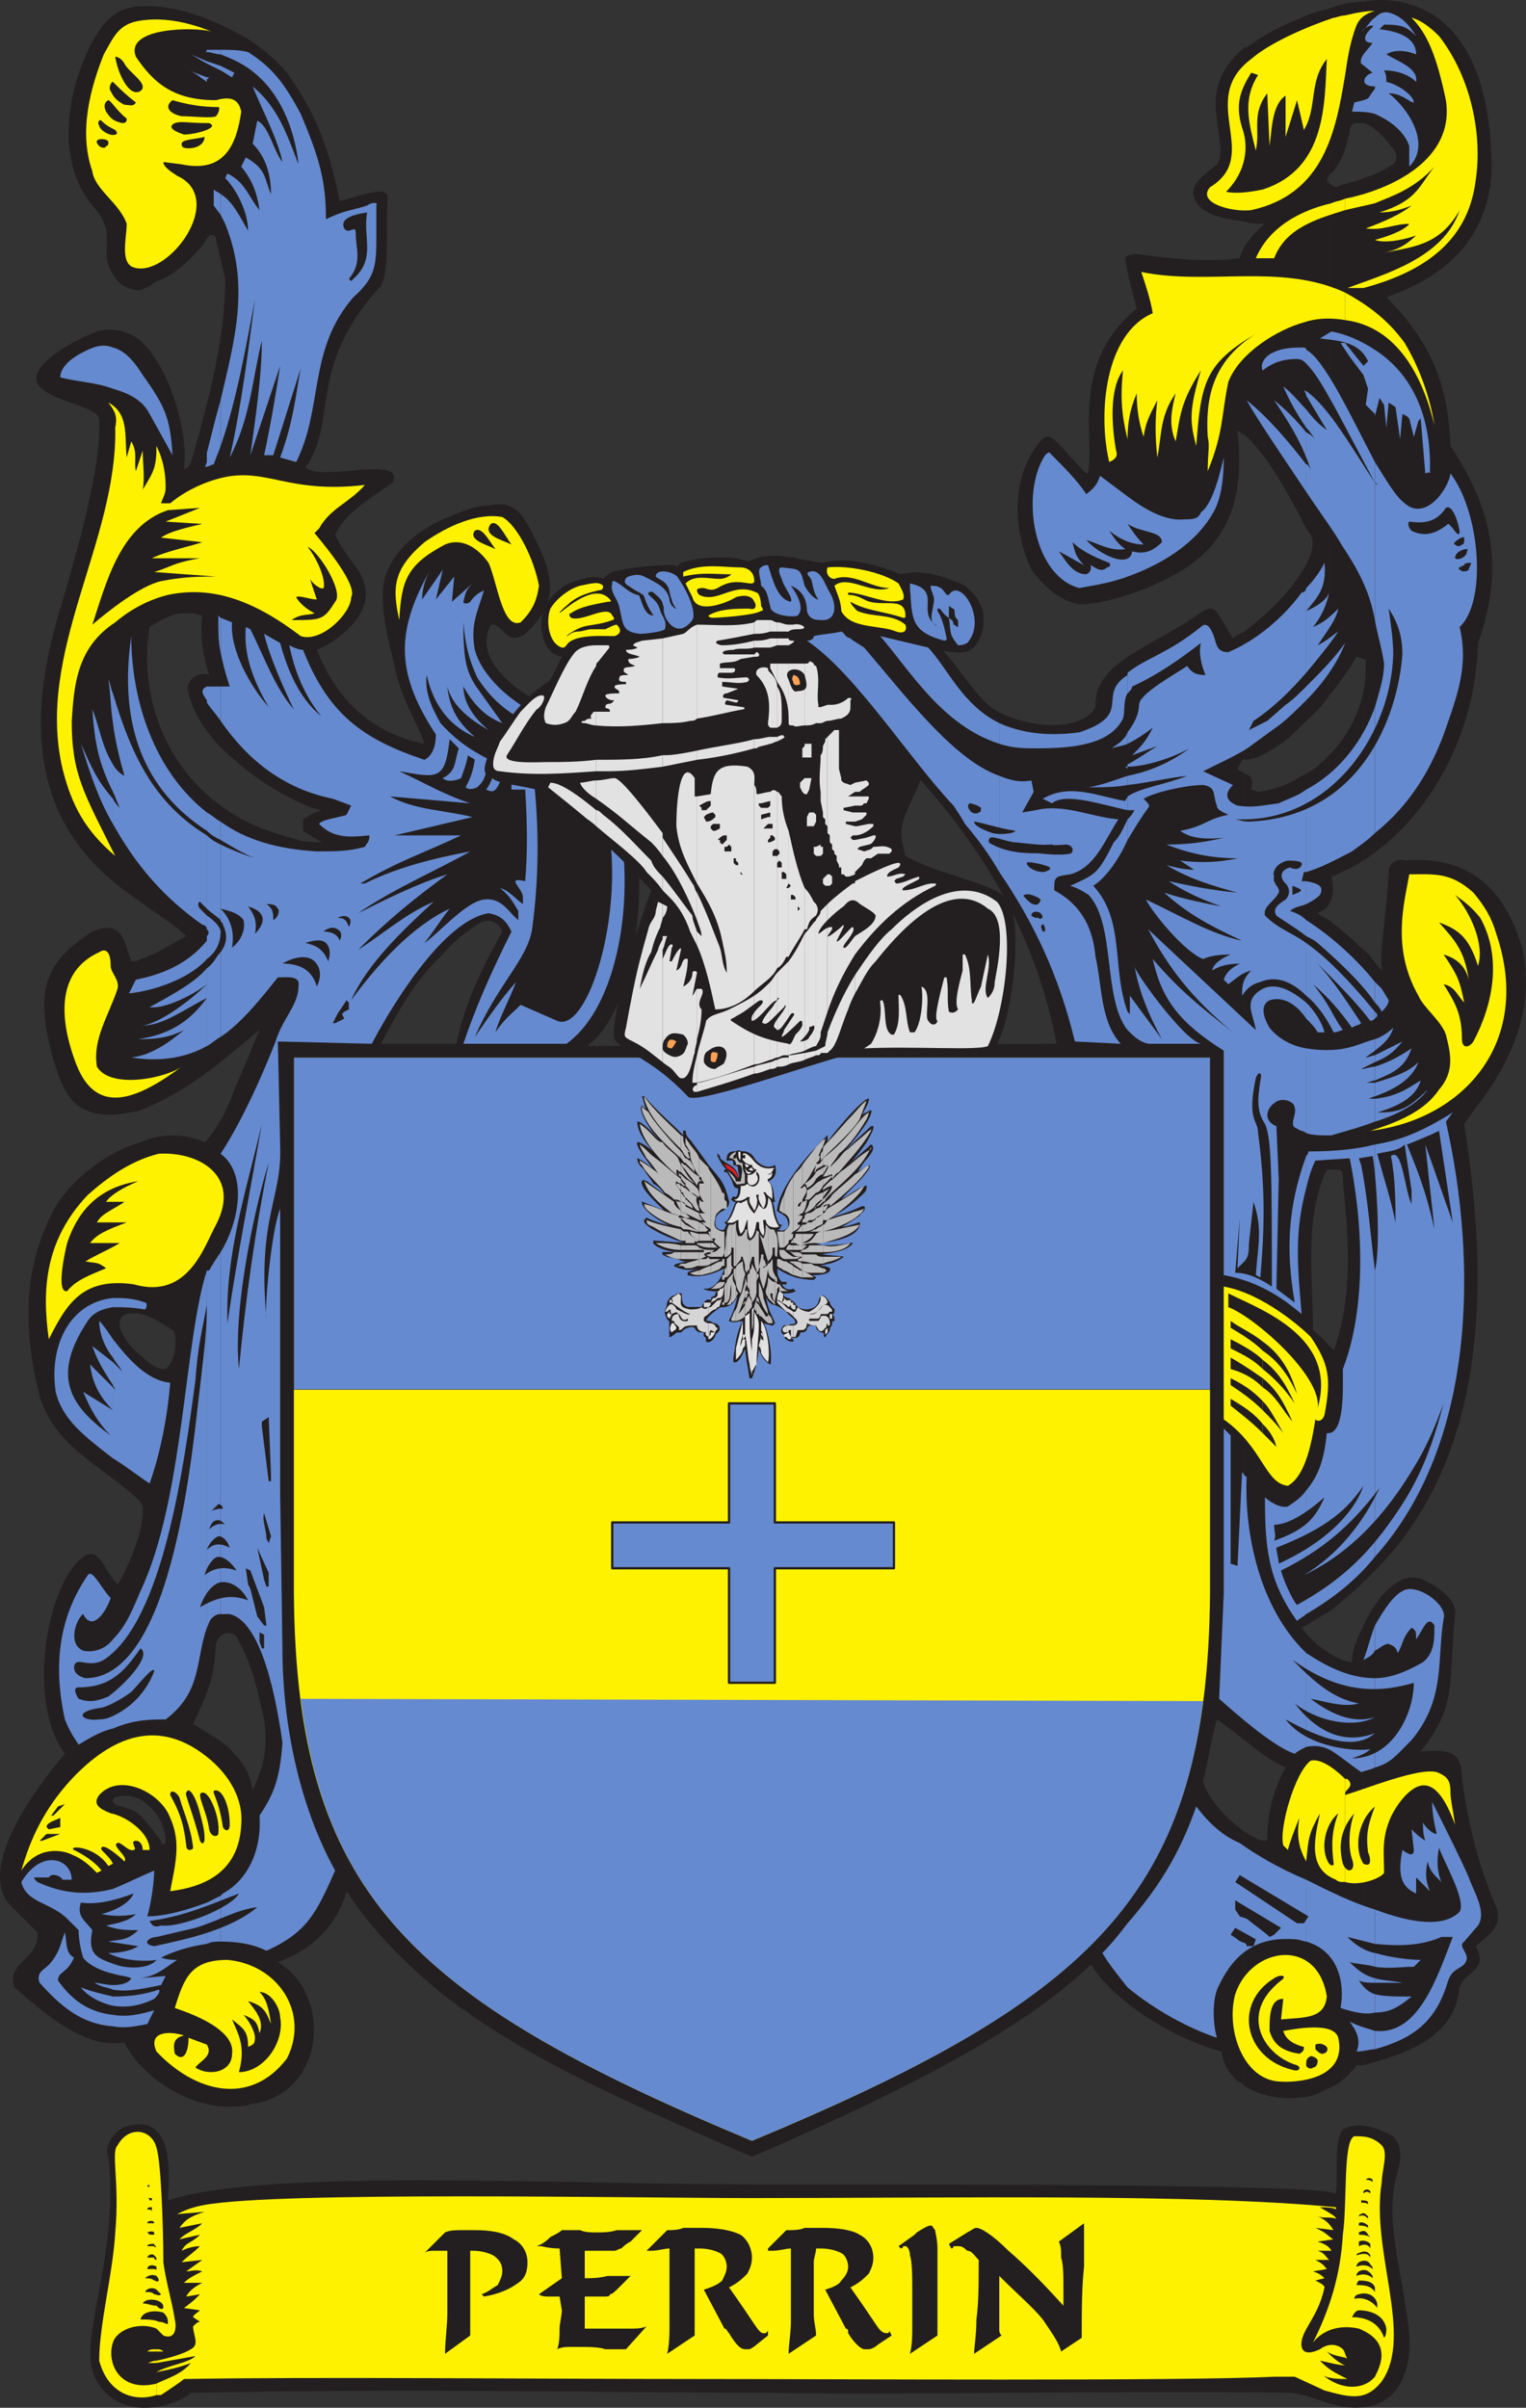
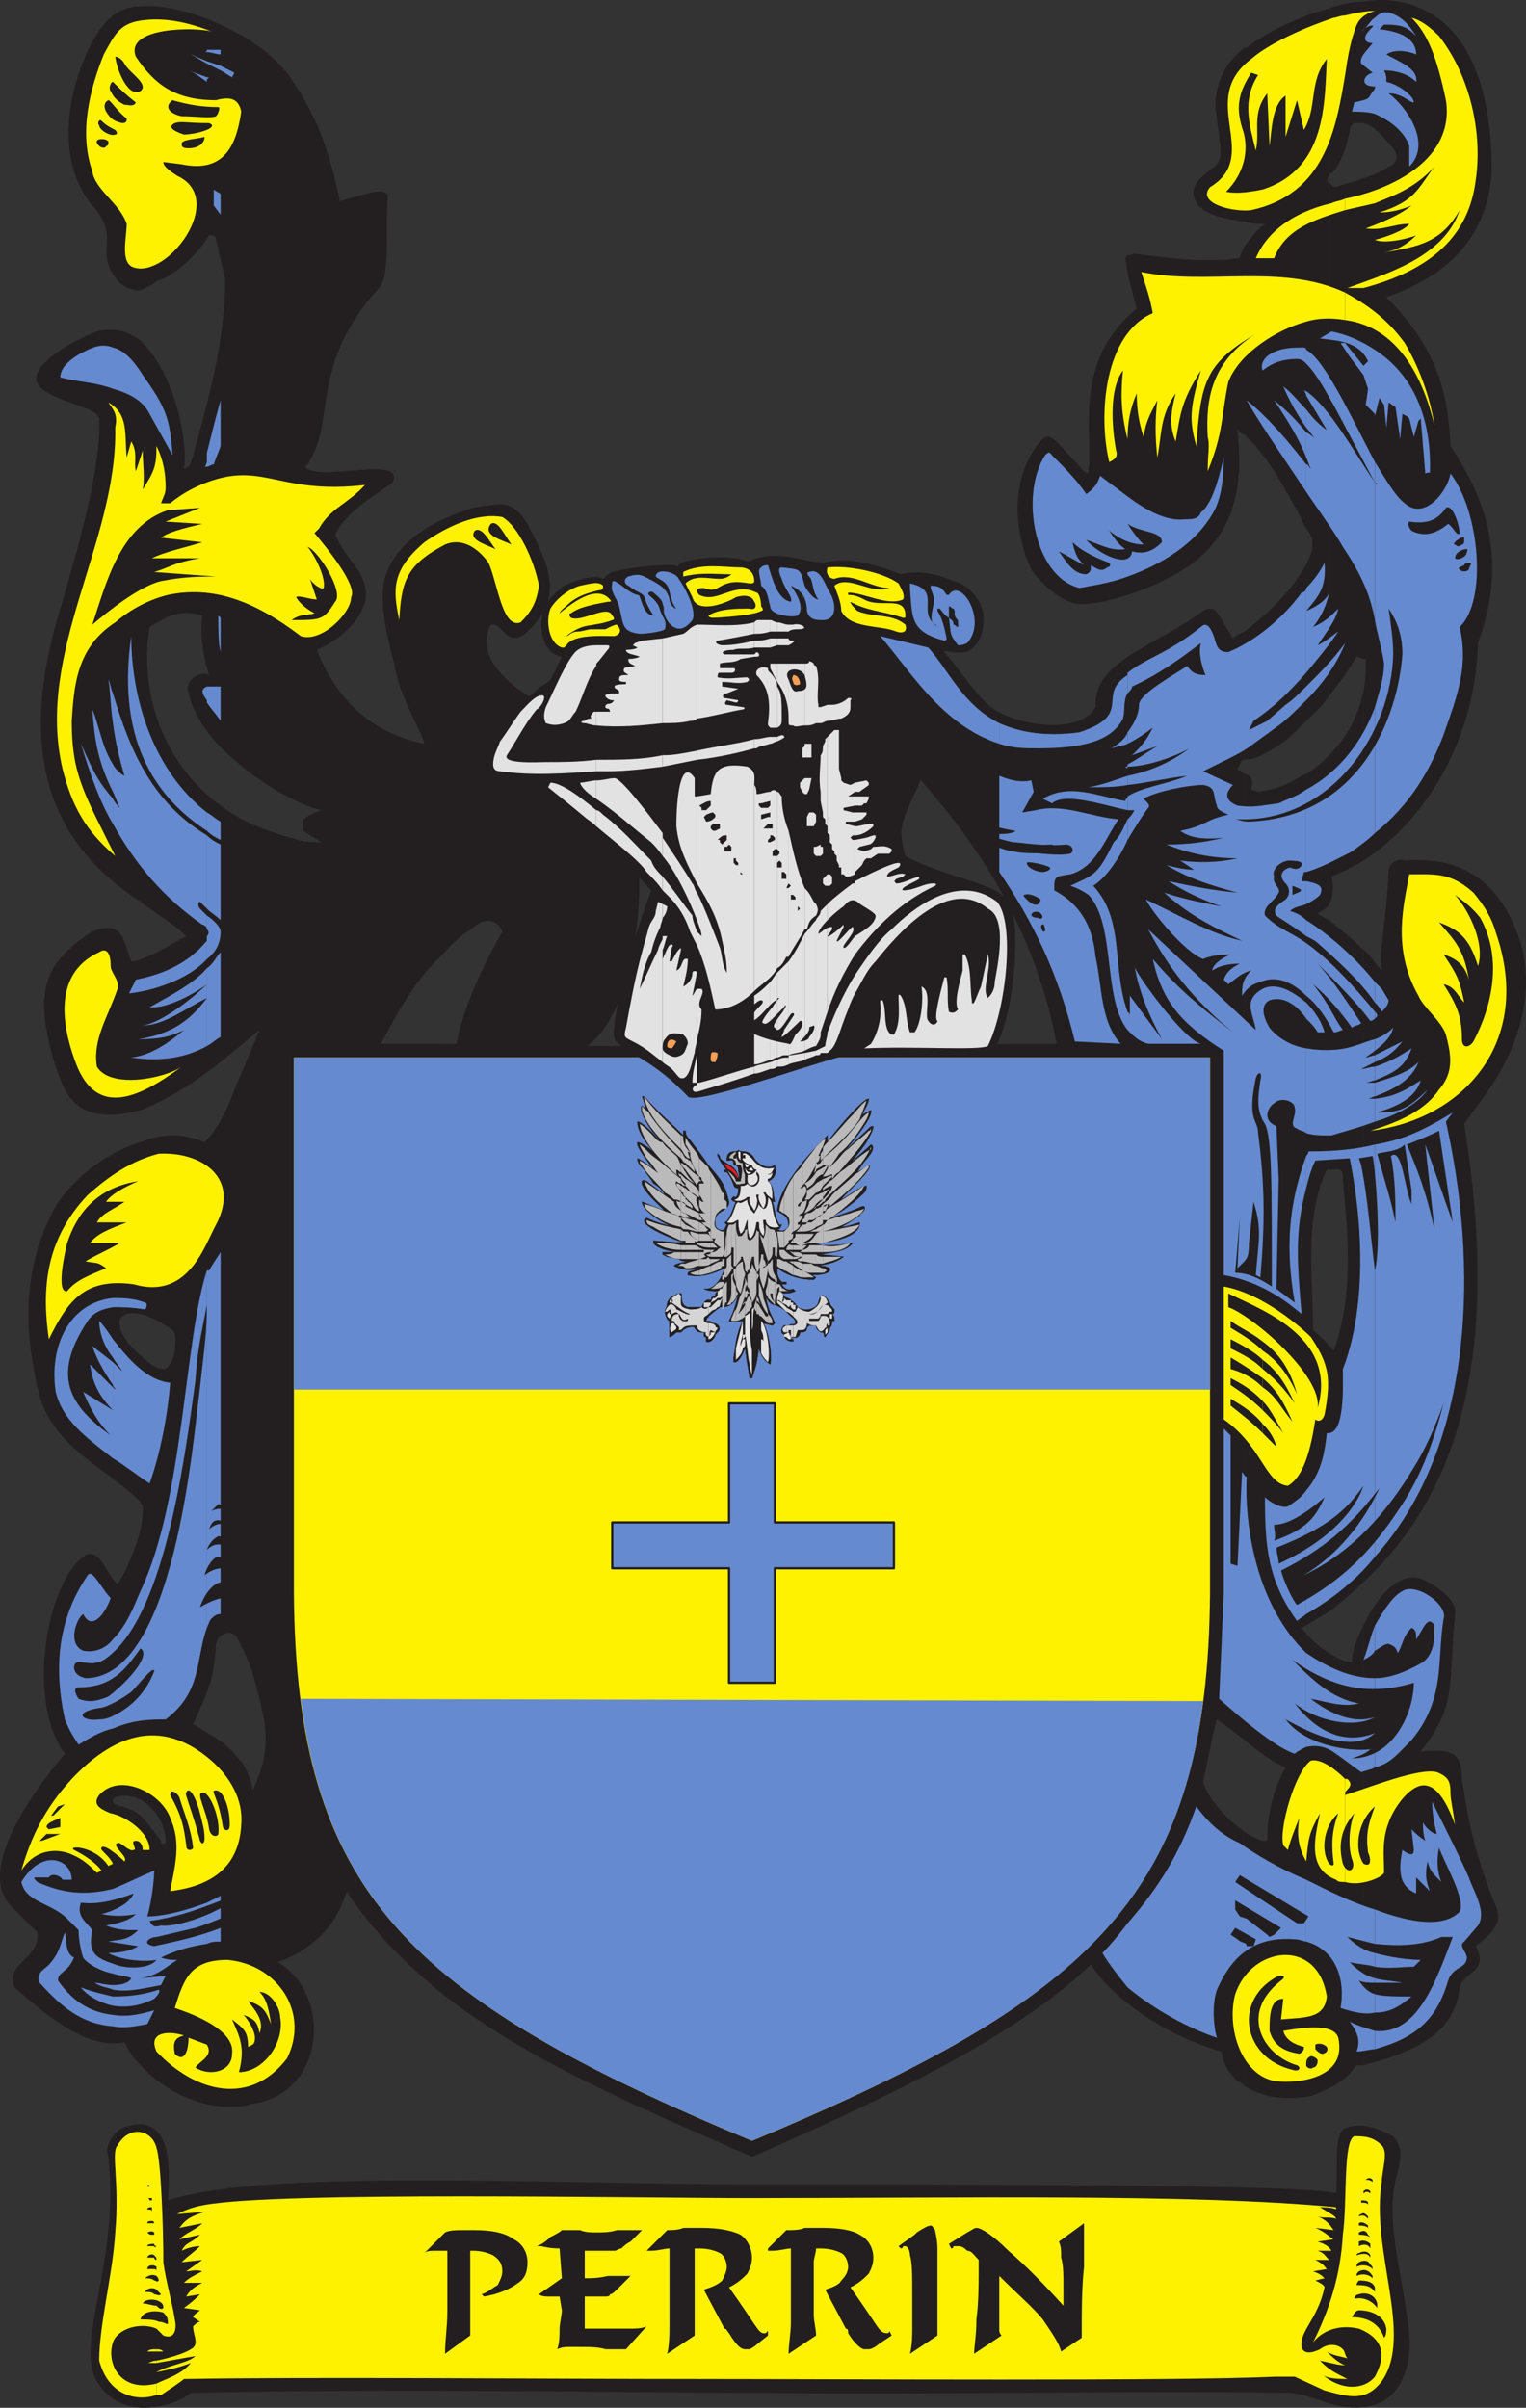
<svg xmlns="http://www.w3.org/2000/svg" width="499.718" height="788.483">
  <rect width="100%" height="100%" fill="#333333" stroke="none" />
  <path fill="#231f20" fill-rule="evenodd" d="M31.74 779.813c-7.5-12 7.5-39 3.75-73.5-1.5-3 1.5-8.25 5.25-9.75 15.75-5.25 15 13.5 14.25 24 31.5-10.5 127.5-5.25 191.25-5.25 67.5 0 186 0 191.25 3 .75-6.75-.75-17.25 2.25-21 6-3 12 0 16.5 2.25 5.25 6 0 12.75 0 19.5-1.5 12 3.75 30 5.25 45 .75 9-1.5 19.5-10.5 23.25-12 3.75-19.5-3-28.5-3.75-57.75-.75-122.25.75-173.25 0-50.25 0-111-1.5-184.5 0h-2.25c-3.75 3.75-22.5 10.5-30.75-3.75" />
  <path fill="#fff200" fill-rule="evenodd" d="M51.24 780.563v3.75h1.5c2.25-1.5 6.75-4.5 7.5-5.25 42-.75 117 0 169.5 0 42.75 0 156.75.75 187.5-.75h6.75l9.75 4.5c8.25 2.25 13.5 3.75 18.75-3 10.5-15-3.75-42.75 0-65.25 0-3.75 2.25-9.75 0-12-3-3-6-3-9-3-3.75 1.5-2.25 21.75-3.75 32.25-.75 13.5-4.5 24.75-9.75 35.25 3-3.75 8.25-6 15-4.5 11.25 4.5 6.75 12.75 5.25 15.75-3.75 4.5-11.25 4.5-17.25-.75 1.5 1.5 6 1.5 8.25 1.5-4.5-2.25-6-3-9-6 3.75.75 6 1.5 8.25 1.5-2.25-.75-4.5-3-6-4.5 2.25 1.5 4.5 1.5 6.75 2.25-.75-.75-.75-2.25-1.5-3-1.5-1.5-4.5-2.25-7.5 0-1.5.75-5.25 2.25-6-.75-.75-5.25 5.25-9 7.5-19.5 0-.75-1.5-1.5-3-2.25l3-.75c-.75-.75-1.5-1.5-3.75-2.25l4.5-.75c-.75-.75-.75-1.5-3.75-3h4.5c-1.5-1.5-1.5-2.25-3.75-3h4.5c-.75-1.5-2.25-2.25-4.5-3l5.25-.75c-.75 0-2.25-2.25-6-3.75l6 .75c-.75-.75-1.5-3-5.25-4.5 2.25.75 3.75 0 6 .75 0-.75-1.5-1.5-5.25-3.75.75 0 4.5 0 5.25.75v-.75c-46.5-4.5-124.5-3-192-3-37.5 0-153.75-2.25-178.5 2.25-4.5.75-7.5 2.25-9 3l9-.75c-4.5 1.5-6 2.25-8.25 5.25l7.5-1.5c-2.25 2.25-5.25 3-7.5 5.25l6.75-1.5c-3 3-4.5 2.25-6 5.25 1.5-.75 3.75-1.5 6-1.5-2.25 2.25-3.75 3-6 5.25l6.75-.75-5.25 3.75c1.5 0 3-.75 5.25 0-3 1.5-4.5 2.25-6 3.75h6c-3 1.5-4.5 3-5.25 4.5l4.5-.75c-2.25 2.25-2.25 2.25-5.25 4.5l5.25.75c-.75.75-2.25 1.5-2.25 2.25l2.25 1.5c-.75 0-1.5.75-2.25 1.5 0 3 2.25 6-.75 7.5-2.25 1.5-7.5 3-11.25 3.75v.75c4.5-.75 8.25-1.5 12.75-2.25-2.25 2.25-9 3-12.75 5.25 3.75-.75 7.5-1.5 11.25-3-3 3.75-8.25 5.25-11.25 6.75" />
  <path fill="#fff200" fill-rule="evenodd" d="M51.24 769.313v.75h2.25c-.75-.75-1.5-.75-2.25-.75m0-66v59.25l2.25 2.25c3.75 1.5 4.5-2.25 3.75-5.25-.75-5.25-3-12.75-3.75-18.75 0-11.25-.75-33-2.25-37.5m0 59.25v-59.25c-1.5-6-9-7.5-12.75-.75-2.25 2.25.75 12-.75 28.5-.75 13.5-5.25 30-5.25 42 3 11.25 12 13.5 18.75 11.25v-3.75c-12 3-16.5-6.75-14.25-13.5 1.5-4.5 9-6.75 14.25-4.5" />
  <path fill="#fff200" fill-rule="evenodd" d="M51.24 770.063v-.75c-1.5 0-2.25 0-3 .75h3m0 3.75v-.75c-1.5 0-2.25.75-3 .75h3" />
  <path fill="#231f20" fill-rule="evenodd" d="M442.74 758.813c.75-1.5 1.5-2.25 2.25-2.25 3.75 0 8.25 1.5 9 6 0 .75 0 2.25-.75 3-1.5-4.5-5.25-6.75-10.5-6.75m.75-6c0-.75.75-1.5 1.5-1.5 2.25-.75 5.25 0 6 3v1.5c-1.5-2.25-4.5-3.75-7.5-3m.75-4.5s0-.75.75-1.5c1.5 0 4.5 0 5.25 2.25v1.5c-1.5-2.25-3.75-2.25-6-2.25m0-3c0-.75 0-.75.75-1.5 1.5-.75 3-.75 4.5 1.5v.75c-1.5-1.5-3.75-1.5-5.25-.75m0-3c0-.75 0-.75.75-1.5 1.5-.75 3-.75 3.75.75.75.75.75.75.75 1.5-1.5-1.5-3.75-1.5-5.25-.75m2.25-28.5h.75c.75-.75 1.5-.75 2.25 0v.75c-.75-.75-1.5-.75-3-.75m0 4.5v-.75c.75-.75 1.5-.75 2.25 0v.75c-.75-.75-1.5-.75-2.25 0m-.75 3v-.75c.75 0 2.25 0 2.25.75v.75c0-.75-1.5-.75-2.25-.75m-.75 4.5s0-.75.75-.75c.75-.75 1.5 0 2.25.75v.75c-.75-.75-1.5-1.5-3-.75m0 3v-.75c.75-.75 2.25 0 3 .75v.75c-.75-.75-2.25-.75-3-.75m0 3v-.75c1.5-.75 2.25-.75 3 .75l.75.75c-1.5-.75-3-.75-3.75-.75m0 3.75v-1.5c1.5-.75 3 0 3.75.75v1.5c-.75-1.5-2.25-1.5-3.75-.75m-.75 3s0-.75.75-.75c1.5-.75 3-.75 3.75.75v.75c-.75-1.5-2.25-1.5-4.5-.75m-392.25 21.75c-1.5-.75-3.75-.75-6-.75.75-3 5.25-3 7.5-2.25 1.5 1.5 1.5 2.25 1.5 3.75-.75 0-1.5-.75-3-.75m-.75-5.25c-1.5 0-3-.75-4.5-.75.75-1.5 3.75-1.5 5.25-.75s1.5 1.5 1.5 2.25c-.75.75-1.5 0-2.25-.75m-.75-3.75c-.75-.75-1.5-.75-3-.75.75-1.5 3-1.5 3.75-.75l1.5 1.5c-.75.75-1.5 0-2.25 0m0-4.5c-.75-.75-2.25-.75-3-.75.75-.75 2.25-1.5 3.75-.75.75.75.75 1.5.75 1.5-.75.75-.75 0-1.5 0m0-3.75h-2.25c0-1.5 2.25-1.5 3-.75v.75c0 .75 0 0-.75 0m0-3.75h-2.25c0-.75 1.5-1.5 2.25-.75s.75.75.75 1.5c0 0-.75 0-.75-.75m0-3.75h-2.25c0-.75 1.5-.75 2.25-.75 0 .75.75.75.75.75-.75.75-.75 0-.75 0m-.75-3.75c-.75 0-.75 0-1.5-.75 0 0 1.5-.75 2.25 0v.75h-.75m0-3.75h-1.5c0-.75.75-.75 1.5-.75s.75.75.75.75h-.75m-.75-7.5c0-.75-.75-.75-.75-.75h1.5v.75h-.75m0 3h-.75c0-.75.75-.75 1.5-.75v1.5s0-.75-.75-.75m0-7.5h-.75c0-.75.75-.75.75 0h.75-.75m397.5-183.75v144c17.25-4.5 30-10.5 31.5-25.5 1.5-5.25 9.75-5.25 5.25-13.5 4.5-3.75 9-6.75 6.75-12.75-6-14.25-9-26.25-11.25-42 0-9-3.75-9.75-13.5-9 12-15 9-21.75 11.25-45 .75-5.25-7.5-9.75-9-10.5-8.25-5.25-16.5 4.5-21 14.25m0-221.25v207c39.75-36.75 42-93 33-150l3.75-5.25c13.5-17.25 19.5-35.25 15-53.25-6.75-21.75-20.25-29.25-38.25-27.75-1.5-.75-4.5 0-5.25 3-.75 17.25-3 24-2.25 33-2.25-2.25-3.75-5.25-6-6.75m0-84.75v55.5c21-13.5 36.75-40.5 37.5-71.25 9-24.75 4.5-44.25-9-64.5-.75-15-3-30.75-21-48.75 12.75-4.5 33-14.25 34.5-41.25 0-28.5-8.25-51-30-55.5-4.5-.75-8.25-.75-12 0v39.75c3 .75 6 3.75 9 7.5 2.25 2.25 2.25 4.5.75 6-3.75 2.25-6.75 3.75-9.75 4.5v157.5h.75c0 3.75 0 7.5-.75 10.5m0-186V.563c-3.75 0-7.5.75-11.25 2.25v54.75c0-.75.75-.75 1.5-1.5 3.75-5.25 3.75-7.5 5.25-12.75 0-2.25.75-2.25 1.5-3h3m0 175.5v-157.5c-3 1.5-6 1.5-9 3-.75 0-1.5-.75-2.25-1.5v168c3.75-4.5 6.75-9 9-12.75l2.25.75" />
  <path fill="#231f20" fill-rule="evenodd" d="M446.49 281.813v-55.5c-1.5 7.5-5.25 15-11.25 21v48.75c1.5-2.25 1.5-6 .75-9 3.75-1.5 6.75-3 10.5-5.25m0 236.25v-207c-3.75-3.75-7.5-6.75-11.25-9.75v81.75c3 0 4.5-.75 4.5 2.25 0 7.5 5.25 34.5-3 57-.75-.75-.75-1.5-1.5-1.5v87c3.75-3 7.5-6 11.25-9.75m0 158.25v-144c-2.25 4.5-3.75 8.25-3.75 12-2.25 0-5.25-1.5-7.5-3v142.5c3.75-1.5 6.75-4.5 9-7.5h2.25m-11.25-618.75V2.813c-3 .75-6 1.5-9 3v164.25c.75 2.25 2.25 3.75 3 5.25 1.5 3 0 7.5-3 12v50.25c3-3 6.75-6 9-9.75v-168c-.75 0-.75-1.5 0-2.25m0 238.5v-48.75c-2.25 2.25-5.25 5.25-9 6.75v432.75c3 0 6-1.5 9-3v-142.5c-3.75-2.25-6.75-5.25-9-8.25 3-1.5 6-3.75 9-5.25v-87c-1.5-2.25-3.75-3.75-5.25-5.25 0-17.25-3-36.75 4.5-52.5h.75v-81.75c-1.5-.75-3-1.5-3.75-2.25 1.5-.75 3-1.5 3.75-3m-9-126V5.813c-6 2.25-12 5.25-18 9.75h-.75v57c2.25.75 4.5.75 6.75.75-3 2.25-5.25 5.25-6.75 7.5v61.5c7.5 6.75 13.5 18 18.75 27.75m0 67.5v-50.25c-4.5 7.5-12.75 15-18.75 19.5v42c3.75 0 7.5-2.25 12-5.25 2.25-1.5 4.5-3.75 6.75-6m0 449.25v-432.75c-4.5 3-9 4.5-14.25 5.25l-2.25-.75c.75-3.75 0-4.5-2.25-5.25v316.5c3.75 3 8.25 6.75 13.5 9-3 5.25-6 13.5-6 23.25 0 1.5-3 .75-7.5-2.25v83.25c6 3.75 12.75 4.5 18.75 3.75m-18.75-614.25v-57c-8.25 6.75-10.5 15-9 23.25.75 7.5 2.25 12 0 15-3 3-11.25 6.75-6 13.5 3.75 3.75 9.75 4.5 15 5.25m0 69.75v-61.5c-.75 1.5-1.5 3-1.5 3.75-12 1.5-23.25 0-34.5-1.5-1.5.75-2.25 0-3 1.5.75 6 2.25 10.5 3.75 16.5-21 17.25-14.25 39.75-15.75 52.5 0 2.25-.75 1.5-2.25 0l-8.25-9c-2.25-1.5-3-3-6 .75-9.75 12.75-7.5 30-2.25 41.25 4.5 6 11.25 12 18 11.25 8.25-.75 19.5-4.5 27.75-9 23.25-12 23.25-32.25 21.75-48 .75.75 1.5 1.5 2.25 1.5" />
  <path fill="#231f20" fill-rule="evenodd" d="M407.49 248.813v-42c-1.5.75-3 1.5-3.75 2.25l-4.5-7.5c-1.5-2.25-2.25-3-5.25-1.5-16.5 12-36 16.5-35.25 31.5-5.25 9.75-28.5 6-36-1.5-9-9.75-9.75-13.5-18-21-12.75-6.75-57-9-52.5 2.25 39.75 30 82.5 70.5 93.75 130.5l-153.75.75c23.25-16.5 24-99-5.25-108-9.75-3-33.75-15.75-26.25-30 3.75-.75 5.25 7.5 11.25 3 9-8.25 10.5-15.75 4.5-28.5-4.5-9-6.75-15.75-16.5-13.5-4.5 0-9.75 2.25-15 4.5v142.5c3-3.75 6.75-6.75 11.25-9.75 3-2.25 6.75-1.5 8.25 2.25-6.75 12-12.75 24.75-15 36.75h-4.5v311.25c27.75 21.75 63.75 36.75 101.25 53.25 41.25-18 86.25-39 111-63 7.5 12 26.25 24 42.75 28.5.75 4.5 2.25 6.75 5.25 9.75.75 0 1.5.75 2.25 1.5v-83.25c-5.25-3.75-12-10.5-13.5-16.5 1.5-6 2.25-12 4.5-20.25 2.25 1.5 5.25 3.75 9 6.75v-316.5c-.75-.75-1.5-.75-2.25-1.5l1.5-3h.75m-262.5 63.75v-142.5c-9.75 4.5-18 12-19.5 21.75-.75 9 1.5 17.25 3.75 26.25 1.5 9.75 8.25 20.25 9.75 25.5-15-3-27.75-12-35.25-30.75 9-3.75 18-12.75 15.75-21-1.5-6-4.5-6.75-9.75-16.5 3-7.5 12.75-12.75 18.75-17.25 4.5-9-21.75-.75-27.75-4.5-.75-.75-.75-.75 0-1.5 9.75-15 0-32.25 24-58.5 3-5.25 1.5-19.5 2.25-29.25-.75-3.75-9 0-15.75 1.5-4.5-22.5-10.5-32.25-17.25-42-3.75-4.5-9.75-9.75-17.25-13.5v238.5c6.75 6 15.75 12 25.5 15.75l3 .75c-2.25.75-3.75 1.5-6 3v3.75l6 3.75c-2.25 0-5.25 0-7.5-.75-8.25-2.25-15-4.5-21-8.25v77.25c3-2.25 5.25-4.5 8.25-6.75-2.25 5.25-5.25 12.75-8.25 19.5v178.5l.75.75c4.5 8.25 6 13.5 9 27 1.5 10.5-.75 16.5-3.75 23.25-.75-5.25-3-9-6-12v115.5c2.25 0 3.75 0 5.25-.75 24.75-3 27-36 9-46.5 14.25-5.25 20.25-15 22.5-23.25 8.25 12.75 19.5 24 31.5 33.75v-311.25h-20.25c6-11.25 11.25-21 20.25-29.25m-68.25-63.75v-238.5c-9.75-5.25-21.75-9-30.75-8.25v93c1.5-.75 3.75-1.5 5.25-3 6-1.5 14.25-9.75 17.25-15h1.5l.75.75v.75l3 12.75c0 19.5-5.25 39-10.5 57.75-.75 2.25-.75 3.75-3 4.5 1.5-10.5-3.75-32.25-14.25-42v183.75c6 4.5 11.25 7.5 15 11.25-4.5 2.25-9.75 6-15 7.5v49.5c9.75-3.75 20.25-10.5 30.75-19.5v-77.25c-22.5-13.5-31.5-39-27.75-61.5 5.25-3 9-6 17.25-3.75-.75 6 0 12.75 2.25 19.5-3-1.5-8.25 1.5-6.75 6 1.5 6.75 6.75 15 15 21.75m0 286.5v-178.5c-2.25 6.75-6 13.5-9.75 17.25-6.75-3-14.25-3-21 0v56.25c3.75.75 8.25 3.75 10.5 5.25 1.5.75 1.5 9-1.5 12-1.5 2.25-6-.75-9-3.75v48c0 .75.75.75.75 1.5 0 2.25 0 4.5-.75 7.5v88.5c1.5.75 3 2.25 3.75 3 3 3 4.5 7.5 4.5 10.5 0 1.5-1.5 1.5-1.5 0-3-3.75-4.5-6-6.75-8.25v81.75c9 9.75 21.75 14.25 30.75 13.5v-115.5c-3-3.75-7.5-6-13.5-9.75 6-12.75 6.75-15.75 7.5-26.25.75-3 3.75-4.5 6-3M45.99 95.063v-93c-3.75 0-7.5 1.5-9.75 3.75-7.5 5.25-23.25 40.5-6 61.5 9 9.75 1.5 14.25 6.75 22.5 2.25 3.75 5.25 5.25 9 5.25m0 200.25v-183.75c-3.75-3-9-4.5-14.25-3-8.25 3-25.5 12.75-18 18.75 5.25 4.5 18 6 18.75 9.75.75 16.5-7.5 44.25-12.75 62.25-18 58.5 6 82.5 26.25 96m0 68.25v-49.5c-.75.75-2.25.75-3 .75-2.25-5.25-2.25-14.25-12.75-9.75-16.5 10.5-18.75 20.25-12.75 42 3 9 5.25 18 18.75 18 3 0 6.75-.75 9.75-1.5m0 66.75v-56.25c-12.75 3.75-23.25 13.5-27.75 21-11.25 20.25-10.5 41.25-5.25 62.25 5.25 17.25 21.75 23.25 33 34.5v-48c-3.75-3-6.75-7.5-6.75-9.75-.75-3.75 3-4.5 6.75-3.75m0 159v-88.5c-1.5 6-4.5 13.5-7.5 18-4.5-4.5-6-12.75-11.25-9-12 9-18.75 47.25-6 64.5-8.25 9.75-29.25 36.75-18 49.5l9 9c.75 9-10.5 9.75-7.5 18 12 10.5 24 20.25 36 18 1.5 3 3 5.25 5.25 7.5v-81.75c-1.5-1.5-3.75-2.25-6-3-1.5 0-4.5-1.5-2.25-3 2.25-.75 5.25-.75 8.25.75" />
  <path fill="#668acf" fill-rule="evenodd" d="M450.24 665.063v6c13.5-3.75 20.25-9.75 24-22.5 1.5-4.5 5.25-3.75 6-6.75.75-2.25-3-4.5-.75-6l4.5-5.25c3-4.5-1.5-11.25-3-15.75-2.25-5.25-6.75-14.25-12-24.75 0 3.75.75 7.5 1.5 10.5-1.5 0-3.75-2.25-4.5-3.75 0 2.25 0 3.75.75 6-2.25-1.5-3-2.25-4.5-3.75l.75 6.75c0 1.5-.75 2.25-3.75 0-1.5 7.5-.75 12 4.5 14.25v-5.25l4.5 4.5c-1.5-3.75-1.5-6-.75-9.75.75 3 1.5 3.75 4.5 6.75-1.5-3.75-1.5-7.5-.75-11.25 1.5 4.5 9 17.25 6.75 21-5.25 5.25-15.75 3.75-27.75-.75v11.25c7.5.75 15 .75 21.75-2.25h3.75c-5.25 13.5-11.25 32.25-25.5 30.75" />
  <path fill="#668acf" fill-rule="evenodd" d="M450.24 653.063v6c4.5 0 7.5-1.5 12-5.25-5.25 0-9 0-12-.75m0-5.25v1.5h9c-3.75-.75-6.75-.75-9-1.5m0-8.25v4.5c4.5.75 9 0 12.75 0l2.25-2.25c-3.75 0-9.75-.75-15-2.25m0-90v29.25c5.25-1.5 6.75-3.75 12-9 11.25-13.5 8.25-26.25 10.5-39.75 1.5-4.5-9-12-13.5-9-3 1.5-6 6-9 11.25v8.25c1.5-.75 3-2.25 4.5-2.25 1.5.75 2.25.75 3 3 1.5-2.25 1.5-5.25 4.5-8.25 1.5.75 1.5 1.5 1.5 3.75 2.25-3 3.75-8.25 6-4.5 0 4.5 0 9-3.75 12-5.25 3-10.5 5.25-15.75 5.25m0-174.75v135c33-36.75 33.75-96 23.25-142.5l2.25-3c-9.75 6-16.5 9-25.5 10.5m0-15v7.5c7.5-2.25 14.25-6 17.25-10.5-6.75 6.75-9.75 7.5-16.5 7.5 7.5-2.25 12.75-5.25 14.25-10.5-3.75 2.25-7.5 5.25-15 6m0-5.25v4.5c6-2.25 12-5.25 14.25-11.25-3 3-6.75 4.5-14.25 6.75m0-5.25v4.5c5.25-2.25 9.75-3.75 12-10.5-4.5 3-7.5 4.5-12 6m0-3.75v2.25c3.75-1.5 6-3 9-6.75l-9 4.5m0-5.25v3.75c3-2.25 5.25-4.5 6-7.5-1.5 1.5-3.75 3-6 3.75m0-9v2.25l.75-.75c0-.75 0-.75-.75-1.5m0-9.75v6.75c.75.75 1.5 1.5 2.25 3 .75-.75 2.25-2.25 2.25-3.75l-2.25-3.75-2.25-2.25m0-90v41.25c11.25-9 18-20.25 22.5-32.25 4.5-12.75 8.25-22.5 5.25-35.25 9-8.25 6.75-37.5-3-50.25-.75 5.25-8.25 15.75-15 9.75-3-2.25-6-7.5-9.75-13.5v6.75l.75.75s0-.75-.75-.75v45c.75 4.5 2.25 9 3 14.25 0 4.5-1.5 9-3 14.25" />
  <path fill="#668acf" fill-rule="evenodd" d="M450.24 114.563v21.75l1.5-6 1.5 2.25.75 7.5.75-8.25 2.25 1.5 1.5 10.5.75-8.25 1.5.75.75.75 1.5 6 1.5-5.25.75-.75 1.5 18s1.5-.75 1.5 0c.75-21-7.5-33.75-18-40.5m0-85.5v8.25c5.25 2.25 9.75 6 11.25 10.5v6.75c7.5-7.5-.75-19.5-6.75-24 4.5 0 6.75 3 8.25 3 0-2.25-5.25-6-9-6.75 0-1.5 0-2.25-.75-3.75 4.5 0 8.25 1.5 10.5 3.75.75-4.5-6-6.75-9.75-9 2.25-1.5 6-1.5 9.75 0 0-5.25-5.25-7.5-12-8.25l1.5-1.5c6 0 7.5.75 10.5 3.75-1.5-2.25-3.75-6-8.25-7.5-2.25-.75-3.75 0-5.25 1.5v22.5h.75c-.75 0-.75 0-.75.75m0-.75v-22.5c-1.5.75-2.25 3-4.5 4.5 2.25-2.25 4.5-2.25 3.75-1.5-1.5 1.5-3 3-2.25 4.5.75.75 1.5.75 2.25.75-1.5 2.25-4.5 4.5-3.75 6.75l3.75 3c-3 .75-4.5 4.5.75 4.5m0 9v-8.25c-3 3.75-.75 3-6.75 4.5l-.75 3c2.25 0 5.25 0 7.5.75m0 98.25v-21c-4.5-3-9.75-5.25-14.25-6l-3.75 2.25c5.25.75 12.75.75 15.75 7.5l-1.5 1.5-6-7.5h-1.5l3 4.5 4.5 6 1.5 4.5-.75 5.25 3 3m0 22.5v-6.75c-7.5-14.25-16.5-33.75-22.5-36.75v4.5c3.75 3.75 6.75 9.75 9.75 15l12.75 24m0 45v-45c-7.5-11.25-15-24.75-22.5-30v1.5l6.75 11.25c-2.25-1.5-4.5-3.75-6.75-6.75v6c1.5 1.5 2.25 3 3 3.75-.75-.75-1.5-1.5-3-2.25v8.25c.75 1.5.75 2.25 1.5 3.75-.75-.75-.75-1.5-1.5-1.5v9c4.5 6.75 9 12.75 12 18 6 9 9 15.75 10.5 24m0 69.75v-41.25c-3.75 10.5-11.25 21-22.5 27v27c5.25-1.5 10.5-4.5 15-6.75 3-2.25 5.25-3.75 7.5-6m0 55.5v-6.75c-6-7.5-14.25-15-22.5-20.25v5.25c1.5.75 3 1.5 3.75 2.25 6 5.25 14.25 12.75 18.75 19.5m0 5.25v-2.25c-10.5-12.75-17.25-18.75-22.5-22.5v17.25c3.75 3 6.75 7.5 9 12 1.5 0 2.25-.75 3-.75-3.75-5.25-3.75-7.5-9.75-15 5.25 4.5 9 9 12.75 14.25.75-.75 2.25-.75 3-1.5-4.5-6.75-8.25-12.75-14.25-19.5 6 6 12.75 12.75 17.25 18.75.75 0 1.5-.75 1.5-.75m0 10.5v-3.75c-3 .75-6 2.25-9.75 3s-8.25.75-12.75 0v27.75c2.25.75 4.5.75 8.25.75 2.25-.75 8.25-2.25 14.25-4.5v-7.5h-2.25c.75 0 1.5-.75 2.25-.75v-4.5h-3c.75 0 2.25-.75 3-.75v-4.5c-1.5 0-3 .75-4.5.75l4.5-2.25v-2.25c-.75 0-2.25.75-3 .75.75-.75 2.25-1.5 3-2.25m0 165.75v-135c-6 1.5-12.75 2.25-21.75 2.25 0 .75-.75 1.5-.75 1.5v10.5c.75-3 1.5-6 3-9l11.25-.75c5.25 26.25 4.5 51.75-2.25 69 0 6 .75 21.75-5.25 21-.75 7.5-2.25 13.5-6.75 18.75v40.5c9-5.25 16.5-11.25 22.5-18.75m0 30.75v-8.25c-1.5 3.75-2.25 7.5-3.75 11.25 1.5-.75 3-1.5 3.75-3m0 38.25v-29.25c-8.25 0-15.75-3.75-22.5-8.25v30.75c3.75-.75 6.75 0 9.75 2.25 2.25 1.5 6 4.5 8.25 6 2.25-.75 3-.75 4.5-1.5m0 57.75v-11.25c-7.5-2.25-15-6-22.5-9.75v20.25c10.5 3 12.75 13.5 11.25 21.75 4.5 1.5 8.25 2.25 11.25 1.5v-6c-2.25-.75-3.75-2.25-5.25-4.5 1.5.75 3.75.75 5.25.75v-1.5c-3-.75-5.25-2.25-8.25-5.25 3 .75 6 .75 8.25 1.5v-4.5c-3.75-.75-6.75-3-9-5.25l9 2.25m0 34.5v-6c-2.25-.75-5.25-1.5-8.25-3 2.25 3 3.75 6 2.25 9.75 2.25 0 4.5-.75 6-.75m-22.5-342.75v5.25c1.5 1.5 3 3 3.75 4.5h2.25c-.75-3-3-6.75-6-9.75m0-39.75v7.5c1.5-.75 3-1.5 4.5-3 1.5-3-.75-3.75-4.5-4.5m0-63.75v4.5c6-6 10.5-12.75 12.75-18.75-3.75 5.25-8.25 9.75-12.75 14.25m0-32.25v27.75c3.75-4.5 7.5-9 10.5-13.5-2.25 1.5-3.75 3-6.75 4.5 3-4.5 6-8.25 6.75-12-2.25 2.25-4.5 4.5-8.25 6 3-3.75 4.5-7.5 5.25-11.25-.75 2.25-3.75 4.5-7.5 6 3.75-4.5 6.75-7.5 6-15.75-1.5 3-3.75 6-6 8.25m0-73.5v-4.5c0-.75-.75-.75-.75-.75-3.75 0-7.5 0-11.25 2.25-2.25 1.5-3 3.75-2.25 5.25 3.75-3 7.5-3.75 11.25-3.75 1.5 0 2.25.75 3 1.5m0 10.5v-1.5s-.75 0-.75-.75c0 .75.75 1.5.75 2.25" />
  <path fill="#668acf" fill-rule="evenodd" d="M427.74 140.063v-6c-2.25-2.25-4.5-5.25-7.5-7.5 2.25 5.25 4.5 9 7.5 13.5m0 9.75v-8.25c-3-3.75-6.75-7.5-10.5-10.5 4.5 6.75 8.25 12.75 10.5 18.75m0 11.25v-9c-5.25-6.75-12-15-19.5-21 3.75 6.75 12 18.75 19.5 30m0 59.25v-27.75c0 .75-.75 1.5-1.5 1.5-6 8.25-15 15.75-24 19.5-3 0-3.75-1.5-4.5-4.5-.75-2.25-2.25-6-4.5-3.75-11.25 9-17.25 9.75-24 15v6.75c.75-.75 1.5-1.5 1.5-2.25 8.25-3.75 15.75-9 22.5-14.25-.75 3 0 6.75 1.5 10.5-3 0-4.5-.75-6-3-3 2.25-15.75 9-15.75 12.75 0 3-1.5 6-3.75 9v3.75c3-1.5 5.25-3 8.25-5.25-2.25 4.5-3.75 6-6.75 9l8.25-3c-3.75 2.25-6.75 4.5-9.75 6v.75c6 0 15-3 20.25-6-6 4.5-12.75 7.5-20.25 9v3c6.75-.75 12.75-2.25 19.5-3-7.5 3-15 3.75-19.5 6.75v4.5h2.25c-.75 1.5-1.5 2.25-2.25 3v6.75c2.25-3.75 4.5-7.5 6.75-10.5.75-.75 0-1.5-1.5-3 3.75-2.25 14.25-4.5 19.5-4.5 4.5.75 3 3 4.5 6.75 0 1.5 2.25 2.25 3.75 3-7.5 1.5-7.5 3.75-15.75 5.25 3 2.25 7.5 3 14.25 2.25-6 1.5-12 2.25-18.75 2.25 7.5 3 15 4.5 23.25 4.5-6.75 1.5-12.75 1.5-18.75.75l4.5 3c-3 0-6-.75-9-1.5 7.5 4.5 15 6.75 23.25 9-8.25-.75-15.75-2.25-22.5-3.75 4.5 3 10.5 6 17.25 8.25-8.25-1.5-14.25-3-18.75-4.5 7.5 6.75 14.25 10.5 25.5 15.75-10.5-2.25-20.25-8.25-31.5-13.5 2.25 4.5 12.75 17.25 18.75 19.5 1.5-.75 4.5-1.5 9-1.5-3.75 1.5-6 3.75-6 5.25 0 0-.75 0 0 0 2.25-1.5 5.25-2.25 9-2.25-3 1.5-4.5 3-5.25 5.25l1.5 1.5c3-2.25 4.5-3.75 7.5-4.5-3 3-3 5.25-3 8.25 1.5-2.25 3-3.75 6-4.5 5.25-2.25 10.5 0 15 4.5v-17.25c-5.25-3.75-9-4.5-13.5-9-.75-3 3-4.5 4.5-7.5.75-1.5-2.25-3-1.5-5.25-.75-1.5.75-4.5 4.5-5.25 1.5 0 5.25 0 4.5 1.5s-2.25 1.5-3.75.75c-3 .75-3.75 3-1.5 5.25 1.5 1.5 1.5 3.75 0 5.25-2.25 1.5-4.5 3-3 5.25.75.75 6 3.75 9.75 6.75v-5.25c-1.5-1.5-3-2.25-5.25-3 1.5-1.5 3.75-1.5 5.25-2.25v-7.5h-1.5l.75-3h.75v-27c-3 2.25-6 3-9 4.5-6 .75-8.25 1.5-13.5.75-3.75-1.5-4.5-3.75-1.5-6.75l-9.75-4.5c7.5-3.75 12.75-6 16.5-9l8.25-6c3-2.25 6-5.25 9-8.25v-4.5c-2.25 2.25-4.5 4.5-6.75 6l-6 5.25-6 3 1.5-3c6.75-4.5 12-9.75 17.25-15.75" />
  <path fill="#668acf" fill-rule="evenodd" d="M427.74 333.563v-5.25c-4.5-3.75-9.75-6.75-14.25-4.5-6.75 3.75-3 8.25-2.25 13.5l-35.25-33c6.75 12.75 14.25 22.5 27.75 33.75-10.5-8.25-17.25-13.5-26.25-24 3 13.5 9 21 23.25 30v73.5c12.75 2.25 21 9 25.5 12.75-1.5-17.25-2.25-27 1.5-41.25v-10.5c-6 16.5-6.75 30.75-3.75 48l-6-4.5.75-36-.75-17.25c-5.25-2.25-2.25-6.75-.75-7.5 2.25-2.25 6.75-.75 6.75 1.5.75 2.25-2.25 6 .75 6.75.75.75 2.25.75 3 1.5v-27.75c-4.5-.75-9-3-12-6.75-2.25-3.75-3-7.5 0-9 4.5-1.5 9 1.5 12 6m0 195v-40.5c-1.5 2.25-3.75 3.75-6 5.25-2.25.75-6-1.5-7.5-3 0 15.75.75 27 10.5 40.5.75-.75 2.25-1.5 3-2.25" />
  <path fill="#668acf" fill-rule="evenodd" d="M427.74 572.063v-30.75l-1.5-1.5c-15-15.75-18.75-40.5-18-56.25-.75 0-.75-.75-1.5-1.5l-1.5 30.75-2.25-.75v-42l-2.25-2.25v54l-1.5 34.5c6.75 6 18 15.75 24.75 18 .75-.75 2.25-1.5 3.75-2.25m0 63.75v-20.25c-9-3.75-16.5-8.25-21.75-12-5.25-2.25-9.75-6-14.25-12-5.25 15-12 26.25-22.5 38.25v21c9 7.5 20.25 13.5 29.25 16.5-1.5-5.25-1.5-13.5.75-17.25 6-12.75 15-15.75 24.75-15 1.5 0 3 .75 3.75.75m-58.5-304.5v6c2.25 2.25 3.75 3.75 6.75 4.5h17.25c-6-1.5-22.5-24.75-21.75-25.5 1.5 8.25 4.5 15.75 9 24l-10.5-14.25v6.75c0-.75 0-.75-.75-1.5m0-168.75v26.25c10.5-3.75 22.5-10.5 28.5-21.75 2.25-4.5 3-10.5 3-17.25-2.25 9.75-4.5 15.75-7.5 18-.75 2.25-3 2.25-5.25 2.25-6 .75-12.75-3-18.75-7.5m0 26.25v-26.25l-9-6.75c-.75 2.25-1.5 3.75-4.5 6-3-4.5-7.5-9-11.25-12.75-.75-.75-.75-1.5-2.25 0-8.25 12.75-3.75 39.75 11.25 43.5 3.75-.75 9.75-1.5 15.75-3.75m0 38.25v-6.75.75c-10.5 6.75 2.25 12.75-15.75 18.75-11.25 1.5-19.5 0-26.25-3v6.75c4.5 1.5 8.25 1.5 12.75 1.5 14.25 0 24-2.25 27.75-9.75.75-2.25 0-6 1.5-8.25m0 16.5v-3.75c-.75 2.25-3 3.75-5.25 5.25 2.25-.75 3.75-.75 5.25-1.5m0 7.5v-.75c0 .75 0 .75-.75.75.75.75.75.75.75 0m0 6v-3c-4.5 1.5-8.25 3-12.75 3.75 4.5 0 9 0 12.75-.75m0 8.25v-4.5c0 .75-.75.75-.75 1.5-9-1.5-18-6-27-.75l3 1.5c4.5-3.75 17.25.75 24.75 2.25m0 9.75v-6.75c-1.5 3-2.25 5.25-4.5 7.5-5.25 10.5-6 10.5-14.25 14.25 2.25.75 3.75 1.5 6 3 9 9.75 4.5 33.75 12.75 44.25v-6c-5.25-14.25-.75-30-11.25-41.25 3.75-2.25 8.25-8.25 11.25-15m0 375.75v-21c-2.25 3-5.25 6.75-8.25 9.75 2.25 3.75 5.25 7.5 8.25 11.25" />
  <path fill="#668acf" fill-rule="evenodd" d="M327.24 254.063v31.5c11.25 16.5 19.5 33.75 24.75 55.5l15 .75c-6.75-7.5-6-18.75-8.25-28.5-.75-8.25-3.75-16.5-13.5-21.75 0-4.5 0-4.5 5.25-5.25 8.25-2.25 11.25-11.25 15.75-18-9-.75-18-5.25-27-3l-4.5.75 3.75-6.75-.75-3.75c-3.75.75-6.75 0-10.5-1.5m0-10.5v-6.75c-12-6-16.5-17.25-23.25-24.75l-15.75-3.75c9.75 11.25 20.25 29.25 39 35.25" />
-   <path fill="#668acf" fill-rule="evenodd" d="M327.24 285.563v-31.5c-15-5.25-30.75-26.25-44.25-42-2.25-1.5-3.75-2.25-4.5-3-2.25-.75-1.5-1.5-3-2.25-3 .75-6 .75-9 1.5 0 .75-.75 1.5-2.25 1.5 15.75 10.5 33.75 39 48 54 1.5 2.25 3 4.5 3.75 6 4.5 5.25 8.25 10.5 11.25 15.75m-255 335.25v15c5.25 0 10.5.75 15 3 13.5-6 16.5-12.75 22.5-26.25-12-21.75-17.25-48.75-17.25-72.75l-.75-51v-93c-3 7.5-5.25 33.75-4.5 36-3-33.75 5.25-39 4.5-57l-.75-33.75 30.75.75c7.5-14.25 24-40.5 38.25-42.75 4.5.75 6 3 7.5 6-6.75 13.5-12 25.5-15.75 36.75h33.75c26.25-18.75 25.5-93.75-3-105.75-9-1.5-24-12-27-23.25-1.5-8.25.75-12 3-19.5-1.5.75-3 1.5-4.5 3.75-.75.75-2.25.75-2.25 0 .75-3 .75-3.75 3-6l-6.75 6 .75-8.25-6 7.5 2.25-9.75-6.75 9.75c0-3 .75-6 2.25-9-11.25 20.25-10.5 33.75 2.25 53.25 0 3-.75 6.75-3.75 8.25-20.25-6.75-31.5-15-39.75-36-1.5 0-3-.75-4.5-1.5 2.25 11.25 6.75 18.75 10.5 23.25-7.5-6-11.25-15.75-13.5-24l-5.25-3c1.5 6.75 6.75 18.75 9.75 24.75-6-6.75-9.75-17.25-14.25-26.25l-1.5-.75c-.75 9 2.25 17.25 7.5 26.25-6-6.75-12.75-18.75-12-27.75l-3.75-1.5v11.25c.75 3.75 1.5 6.75 3 11.25h-3v11.25c6.75 9.75 18 21.75 36.75 25.5l6 2.25-1.5 3c-1.5.75-8.25 1.5-9 3 4.5 4.5 9 4.5 16.5 3.75 0 2.25-.75 2.25-1.5 3.75-5.25 1.5-9.75 1.5-15.75 1.5-12.75-.75-23.25-3.75-31.5-9.75v6c3.75 2.25 7.5 4.5 11.25 6-4.5-1.5-8.25-3-11.25-4.5v24.75c0 .75.75.75.75 1.5 1.5 3 1.5 6-.75 9v27.75c6.75-4.5 12.75-12 18.75-19.5 3 0 7.5-.75 6.75 3 0 6-5.25 10.5-7.5 18-6.75 17.25-13.5 30-18 36.75 9 6.75 6 22.5 0 32.25v118.5h3c9 2.25 14.25 21 17.25 42-.75 12-3 17.25-7.5 24 .75 11.25-3.75 21-12 25.5l-.75.75m0-489.75v15c5.25-15 8.25-32.25 11.25-48-2.25 17.25-4.5 35.25-8.25 51.75 6.75-12.75 7.5-26.25 10.5-38.25 0 12-2.25 26.25-3.75 37.5l9.75-29.25c-1.5 9.75-3 18.75-5.25 29.25h3l9-28.5c-1.5 7.5-2.25 17.25-6.75 29.25l5.25 1.5c9-18 3.75-36.75 18.75-54 6.75-6 7.5-9.75 7.5-18.75v-11.25c.75-1.5-2.25-.75-3 0-4.5 1.5-7.5 1.5-13.5 4.5 0-12.75-2.25-20.25-8.25-34.5-5.25-9.75-9-15-17.25-20.25-3-.75-6-.75-9-.75v1.5c6 2.25 9.75 4.5 13.5 8.25 8.25 8.25 11.25 20.25 12 27.75-3.75-9.75-6.75-18.75-15-25.5 3 7.5 8.25 17.25 9.75 24.75-3-3.75-4.5-12-8.25-13.5l-1.5 7.5c4.5 4.5 6 10.5 6 16.5-2.25-5.25-1.5-8.25-8.25-12l-1.5 3c3.75 4.5 5.25 9 6 14.25-3.75-4.5-4.5-9-10.5-12l-.75 1.5c3.75 3.75 7.5 11.25 7.5 17.25-3-5.25-5.25-9.75-9-12v6.75l1.5 3c8.25 20.25 3 38.25-1.5 57.75" />
  <path fill="#668acf" fill-rule="evenodd" d="M72.24 21.563v1.5c1.5.75 2.25 1.5 3.75 2.25l.75-1.5-4.5-2.25m0-3.75v-1.5h-4.5v.75c1.5 0 3 .75 4.5.75m0 5.25v-1.5l-4.5-1.5v.75l4.5 2.25m0 47.25v-6.75c-.75-.75-1.5-.75-2.25-1.5v5.25l2.25 3m0 75.75v-15c-1.5 5.25-3 11.25-4.5 17.25v4.5c.75 0 1.5-.75 2.25-.75.75-2.25 1.5-3.75 2.25-6m0 67.5v-11.25l-.75-.75c0 5.25 0 9 .75 12m0 22.5v-11.25h-4.5v5.25c1.5 2.25 3 3.75 4.5 6m0 39v-6c-1.5-.75-3-2.25-4.5-3v6c1.5 1.5 3 2.25 4.5 3m0 26.25v-24.75c-1.5-.75-3-1.5-4.5-3v24c1.5 1.5 3 2.25 4.5 3.75m0 38.25v-27.75c-1.5 1.5-2.25 3.75-4.5 5.25v5.25c.75-.75 1.5-.75 1.5-1.5 0 .75-.75.75-1.5 1.5v4.5c.75 0 .75 0 .75-.75 0 .75 0 .75-.75.75v15.75c1.5-.75 3-2.25 4.5-3m0 189v-118.5c-1.5 2.25-3 4.5-3.75 6h-.75v117c.75-1.5.75-2.25 1.5-3s1.5-1.5 3-1.5m0 107.25v-15l-4.5 2.25v13.5c1.5-.75 3-.75 4.5-.75m-4.5-329.25v7.5c3-2.25 4.5-5.25 4.5-9 0-1.5-2.25-3.75-4.5-5.25v4.5c.75.75.75 1.5 0 2.25m0-281.25v.75l.75-.75zm0-8.25v-.75s0 .75-.75.75h.75m0 3.75v-.75l-5.25-2.25c1.5.75 3.75 2.25 5.25 3m0 5.25v-.75l-6-2.25c2.25.75 3.75 2.25 6 3.75v-.75m0 126.75v-4.5 3c-.75 2.25-.75 1.5 0 1.5m0 77.25v-5.25c-1.5.75-2.25 1.5 0 4.5v.75" />
  <path fill="#668acf" fill-rule="evenodd" d="M67.74 272.063v-6c-17.25-13.5-24.75-36.75-24.75-57.75-5.25 36 9.75 54 24.75 63.75" />
  <path fill="#668acf" fill-rule="evenodd" d="M67.74 297.563v-24c-17.25-10.5-24.75-26.25-30.75-46.5v9.75c.75 6 2.25 12 3.75 17.25-1.5-.75-3-2.25-3.75-3.75v9c.75 1.5 1.5 3.75 2.25 5.25-.75-.75-1.5-1.5-2.25-3v8.25c7.5 13.5 16.5 24 29.25 33 .75 0 1.5.75 1.5 1.5v-4.5l-2.25-2.25c-.75-.75-.75-2.25 0-2.25l2.25 2.25m0 16.5v-7.5 1.5c-6.75 8.25-15.75 11.25-23.25 12.75l-2.25 4.5c7.5-.75 19.5-4.5 25.5-11.25m0 8.25v-5.25c-3.75 4.5-10.5 8.25-18.75 12.75 5.25.75 15-4.5 18.75-7.5" />
  <path fill="#668acf" fill-rule="evenodd" d="M67.74 326.813v-4.5c-4.5 4.5-15 12.75-21 13.5 6.75 0 13.5-5.25 21-9m0 15.75v-15.75c-6 8.25-12.75 12-22.5 13.5 6.75 0 10.5-.75 15-3-4.5 3.75-10.5 8.25-17.25 9 9.75 1.5 18 0 24.75-3.75m0 190.5v-117c-7.5 23.25-7.5 75-21.75 105-2.25 5.25-4.5 11.25-9 15.75v29.25c6.75-3 12.75-3 17.25-3 12-9 9.75-19.5 13.5-30m0 103.5v-13.5c-6 2.25-13.5 4.5-19.5 4.5 1.5-5.25 2.25-12 2.25-15-5.25 2.25-9.75 4.5-13.5 6v27.75c2.25.75 4.5.75 6 1.5-.75 1.5-3 2.25-6 2.25v1.5c4.5.75 8.25 0 15.75-1.5l1.5-3-8.25.75c5.25-.75 7.5-3 12-6-1.5 0-3 0-5.25-.75 4.5-2.25 9.75-3.75 15-4.5m-30.75 23.25v3.75c3.75.75 7.5 0 11.25-.75l2.25-4.5c-5.25 1.5-9 2.25-13.5 1.5m0-6v3c4.5.75 9 0 13.5-2.25.75-.75 2.25-2.25 1.5-3-4.5 1.5-9 2.25-15 2.25" />
  <path fill="#668acf" fill-rule="evenodd" d="M36.99 461.813v15.75c3.75 2.25 7.5 5.25 12 8.25 3.75-10.5 6-23.25 6.75-33-7.5-.75-13.5-7.5-18.75-14.25v6c.75 1.5 2.25 3 3 4.5l-3-3v7.5c0 .75.75.75.75 1.5l-.75-.75v7.5h.75-.75m0-36.75v3c3 0 6 0 10.5.75.75-.75.75-2.25 0-2.25-3.75-1.5-7.5-1.5-10.5-1.5m0-311.25v13.5c5.25 1.5 9.75 3.75 12 8.25l7.5 13.5c-.75-12-2.25-15.75-9.75-26.25-3.75-6-6.75-8.25-9.75-9m0 13.5v-13.5c-3.75-1.5-6.75 0-9.75 1.5-4.5 2.25-7.5 5.25-7.5 8.25 5.25 1.5 11.25 1.5 17.25 3.75m0 109.5v-9.75c-.75-1.5-.75-3-1.5-4.5.75 4.5.75 9.75 1.5 14.25m0 22.5v-9c-3.75-6-4.5-12.75-6.75-18 .75 11.25 2.25 18 6.75 27m0 10.5v-8.25c-5.25-6-6.75-9.75-10.5-18 3 9.75 6 18.75 10.5 26.25m0 158.25v-3c-14.25 1.5-21 15.75-18.75 30.75 2.25 9 9 14.25 18.75 21.75v-15.75l-9.75-6c2.25 5.25 4.5 9.75 9 14.25-13.5-9.75-19.5-19.5-7.5-37.5 1.5-2.25 3.75-3.75 8.25-4.5" />
  <path fill="#668acf" fill-rule="evenodd" d="M36.99 444.563v-6c-1.5-2.25-3-4.5-4.5-6 0 3.75 1.5 8.25 4.5 12m0 9v-7.5l-6.75-5.25c1.5 4.5 3.75 8.25 6.75 12.75m0 8.25v-7.5l-7.5-7.5c.75 6 3 10.5 7.5 15m0 104.25v-29.25c-2.25 3-6 4.5-9.75 3.75-5.25-2.25-2.25-10.5 0-12 3 6 7.5-.75 9-5.25-3-3-6-9.75-7.5-7.5-9.75 14.25-11.25 30-7.5 47.25 1.5 3.75 3 6 4.5 8.25 3.75-2.25 7.5-4.5 11.25-5.25m0 80.25v-27.75c-9 2.25-16.5 1.5-24.75-2.25-.75-.75-1.5-1.5-.75-1.5h4.5c.75-1.5 3.75-.75 4.5.75h3c0-6.75-9.75-10.5-16.5.75 1.5 6.75 9.75 6.75 15 12l3.75 3.75c0 3 .75 6.75 1.5 9 1.5 2.25 6 4.5 9.75 5.25m0 5.25v-1.5c-2.25 0-4.5-.75-6-.75 2.25 1.5 4.5 1.5 6 2.25m0 5.25v-3c-3-.75-6.75-1.5-10.5-3 2.25 3 6.75 5.25 10.5 6" />
  <path fill="#668acf" fill-rule="evenodd" d="M36.99 663.563v-3.75c-6.75-.75-12.75-3.75-18-11.25 0-3 3-2.25 5.25-7.5-3-1.5-2.25-5.25-3-8.25-1.5 3.75-1.5 6-4.5 9.75-1.5 2.25-5.25 3-3.75 6.75 6.75 7.5 13.5 13.5 24 14.25" />
  <path fill="#fff200" fill-rule="evenodd" d="M440.49 587.813v28.5c5.25 1.5 12-1.5 12.75-3 0-6-.75-10.5 1.5-16.5 1.5-4.5 7.5-13.5 12.75-12 3 .75 6 4.5 9 12.75-.75-5.25-1.5-8.25-1.5-10.5 0-3.75-.75-5.25-4.5-6.75-6-1.5-22.5 5.25-30 7.5m0-5.25v4.5c.75-1.5 3-2.25.75-4.5h-.75m0-486.75v9c17.25 2.25 25.5 18.75 29.25 34.5-1.5-9.75-5.25-19.5-9.75-27-6-8.25-12.75-12.75-19.5-16.5m0-30.75v3.75c3-.75 6.75-1.5 9.75-2.25 5.25-2.25 12.75-4.5 19.5-12-5.25 6.75-6 11.25-18 15 3.75 0 6.75-.75 10.5-2.25-3.75 3-9 5.25-15 7.5 6 .75 9-1.5 14.25-1.5-1.5 2.25-8.25 4.5-11.25 5.25 3.75 1.5 12-.75 13.5-1.5-4.5 4.5-8.25 5.25-12 6 10.5-2.25 19.5-2.25 26.25-14.25-5.25 15.75-24.75 21-36.75 25.5h5.25c22.5-6 34.5-17.25 36.75-35.25 2.25-15-1.5-33.75-12-47.25-3-3-6-5.25-9-6 5.25 5.25 8.25 12.75 11.25 27 3 19.5-18 29.25-33 32.25m0-60v19.5c.75-5.25 1.5-9.75 3-14.25.75-2.25 1.5-5.25 6.75-6.75-3 0-6.75.75-9.75 1.5m30.75 351.75c-4.5 6.75-12.75 10.5-22.5 13.5 30.75-3.75 53.25-29.25 41.25-64.5-1.5-5.25-3.75-9-7.5-13.5-7.5-6.75-12.75-6-21-6-1.5 9-6 24 3 39.75 1.5 3.75 7.5 8.25 9 12.75 1.5 6 3 12-2.25 18m-433.5-76.5c-9.75-8.25-14.25-16.5-17.25-28.5-9-38.25 18-74.25 17.25-111.75.75-3.75 0-5.25-2.25-8.25 6.75 3.75 5.25 10.5 6 18l1.5-5.25c2.25 3.75.75 6.75 1.5 9.75l2.25-6.75c0 4.5.75 9 0 12.75 3.75-6 4.5-7.5 4.5-14.25 2.25 4.5 3 9 3 13.5 0 2.25-.75 3-1.5 5.25h3c4.5-3.75 10.5-6.75 16.5-8.25 15-3.75 21.75 5.25 47.25 2.25-5.25 6-11.25 7.5-15 14.25l-1.5 1.5c3.75 4.5 14.25 17.25 12 21 0 5.25-9.75 15-16.5 12.75-15.75-12-29.25-16.5-43.5-13.5-6 1.5-12 4.5-17.25 9-12.75 8.25-13.5 21-14.25 32.25 0 17.25 3.75 23.25 14.25 44.25m402.75-255.75v-19.5c-1.5 0-3 .75-3.75.75-9 3-21 8.25-27 13.5-18 13.5 3.75 31.5-13.5 42-4.5 5.25 7.5 8.25 13.5 7.5 24-5.25 27.75-26.25 30.75-44.25" />
  <path fill="#fff200" fill-rule="evenodd" d="M440.49 68.813v-3.75c-1.5.75-3 .75-4.5 1.5-9.75 2.25-20.25 7.5-24.75 18h6c3.75-9.75 13.5-12.75 23.25-15.75m0 36v-9c-21-9.75-45-2.25-66.75-6.75 1.5 4.5 3 9 3.75 13.5-15.75 6.75-18 33-14.25 48.75 1.5-.75 3-1.5 2.25-3.75-1.5-8.25-2.25-20.25 2.25-26.25-.75 7.5-.75 13.5 1.5 22.5 0-5.25.75-9.75 3-15 0 5.25.75 9.75 2.25 14.25.75-5.25 2.25-7.5 4.5-12-.75 6-.75 12 0 18.75 1.5-7.5.75-13.5 6-21-1.5 6-2.25 10.5 0 15.75 1.5-8.25 1.5-12.75 8.25-23.25-3.75 12.75-3.75 16.5-1.5 24.75 1.5-21 3-27 19.5-36.75-14.25 9-16.5 21-15.75 33.75.75 3 0 5.25 0 11.25 5.25-12.75 4.5-18.75 6.75-29.25 3.75-9.75 16.5-17.25 24.75-19.5 4.5-1.5 9-1.5 13.5-.75m0 482.25v-4.5c-3.75-3.75-8.25-6.75-11.25-6-5.25 3.75-10.5 22.5-9 27.75l1.5 1.5c.75-3 2.25-6.75 3.75-10.5-.75 4.5-.75 9 2.25 14.25.75-7.5.75-9 4.5-15.75-1.5 7.5-4.5 18 5.25 21.75.75.75 1.5.75 3 .75v-29.25M69.24 10.313c-5.25-1.5-28.5-1.5-24.75 8.25 6 9 12.75 14.25 26.25 14.25 5.25-1.5 7.5 0 8.25 3.75-1.5 10.5-5.25 20.25-19.5 17.25l-6-.75c0 1.5 2.25 3 4.5 4.5 16.5 7.5-3 33.75-14.25 30-4.5-1.5-2.25-9.75-2.25-14.25-2.25-6.75-10.5-11.25-11.25-17.25-4.5-12.75-.75-27 3.75-38.25 3.75-6.75 5.25-10.5 13.5-11.25 6.75-.75 14.25.75 21.75 3.75m-53.25 428.25c-2.25-15.75-1.5-32.25 12.75-47.25 6.75-6 14.25-11.25 23.25-13.5 13.5-.75 27 7.5 18.75 23.25-3.75 6.75-9 24.75-27 19.5-16.5-2.25-21.75 6-27.75 18m384.75 26.25c12.75 9 13.5 21 21 21.75 5.25-3 7.5-12 9-21.75.75.75 2.25.75 3-1.5 2.25-12 1.5-16.5-4.5-25.5-3-3-15.75-14.25-28.5-16.5v43.5m17.25 216.75c-11.25-1.5-16.5-17.25-13.5-28.5 5.25-15.75 27-18.75 30 .75-.75 7.5-7.5 6.75-15 7.5l.75-6.75c-4.5 0-4.5 6-4.5 10.5 1.5 5.25 5.25 6.75 9.75 7.5 1.5-.75 1.5-1.5 1.5-2.25-3-.75-6-2.25-6.75-5.25 4.5-.75 16.5-3 18 2.25 3 13.5-13.5 15-20.25 14.25m-411-69c3-10.5 7.5-20.25 16.5-30 12.75-13.5 28.5-21 45.75-6 6 5.25 10.5 12.75 9.75 21-.75 15-11.25 20.25-23.25 21.75 1.5-8.25 3.75-15.75 0-24-3-8.25-16.5-15-23.25-7.5-2.25 3 0 4.5 3.75 6 4.5.75 12.75 6 12.75 12h-2.25c0-1.5-.75-3-2.25-3-2.25 0 .75 3-.75 3-1.5.75-4.5-3-5.25-2.25-2.25.75 3.75 4.5 2.25 6-1.5-1.5-6.75-6-7.5-4.5-.75.75 2.25 2.25 3.75 5.25l-1.5.75c-4.5-6.75-13.5-6.75-11.25-5.25 3 1.5 6.75 3.75 9 6.75l-1.5.75c-2.25-2.25-4.5-4.5-8.25-6-3-1.5-11.25-3-16.5 5.25m44.25 59.25c-3-6.75 4.5-6.75 9-5.25-3 .75-3.75 2.25-3 6 3 3 4.5-.75 4.5-5.25l6 2.25c2.25 3.75-2.25 5.25-3.75 7.5 4.5 3 12 1.5 12-4.5.75-5.25-5.25-10.5-18.75-15 3-9.75 5.25-15.75 17.25-15.75 16.5 1.5 27 17.25 19.5 32.25-12 15.75-30 11.25-42.75-2.25m79.5-468.75c-2.25-10.5-2.25-16.5 8.25-25.5 7.5-5.25 17.25-9.75 25.5-8.25 5.25 3 10.5 14.25 12 22.5-.75 5.25-2.25 8.25-6 12-6 2.25-7.5-12.75-10.5-19.5-3.75-5.25-9-8.25-14.25-6-12.75 6.75-14.25 12-15 24.75m-71.25 146.25c-14.25 10.5-27.75 16.5-34.5-.75-3.75-9.75-9-29.25 7.5-36.75 2.25-1.5 3.75 0 3.75 4.5 0 2.25 3 4.5 2.25 7.5-3 9-8.25 16.5-6.75 25.5 4.5 7.5 22.5 3.75 27.75 0" />
  <path fill="#231f20" fill-rule="evenodd" d="M161.49 251.813c0 3-.75 4.5-2.25 6.75 1.5.75 2.25.75 3 0 1.5-1.5 2.25-4.5 2.25-7.5-6.75-3.75-12.75-6-20.25-14.25-3-5.25-5.25-10.5-4.5-15.75 1.5 6.75 5.25 15.75 15.75 20.25-5.25-4.5-8.25-9-9-16.5 1.5 6 6.75 10.5 13.5 14.25-3.75-3-8.25-8.25-8.25-14.25 3 5.25 6.75 9.75 12.75 12l-7.5-10.5c-4.5-6-5.25-10.5-5.25-22.5.75 7.5 1.5 11.25 4.5 18 5.25 8.25 12 13.5 22.5 17.25 37.5 17.25 18 101.25 3.75 95.25l-12-5.25c-3 3-5.25 4.5-8.25 9 1.5-5.25 4.5-10.5 6.75-16.5-5.25 6-8.25 10.5-13.5 18 7.5-17.25 17.25-25.5 18.75-35.25 2.25-16.5 2.25-32.25.75-47.25l-7.5-4.5v6h4.5c.75 12.75.75 20.25 0 30-6.75-1.5-.75 2.25-.75 5.25v2.25c-2.25-1.5-4.5-4.5-7.5-5.25 3.75 3 4.5 5.25 6 7.5v3c-3-2.25-5.25-7.5-11.25-6.75s-15 11.25-19.5 14.25c3-3.75 5.25-7.5 8.25-11.25-12.75 6-24 18.75-32.25 30 5.25-12 17.25-23.25 27-32.25-9 3.75-16.5 10.5-24.75 15.75 9.75-9.75 18-16.5 29.25-24.75-9.75 3-20.25 8.25-29.25 12.75 12-8.25 26.25-14.25 36.75-20.25-12 2.25-24 5.25-34.5 10.5h-1.5c12.75-7.5 20.25-9.75 33-15.75h-21.75l25.5-6c-9-2.25-18.75-2.25-27-6.75l26.25 2.25c-9-3-15-6.75-23.25-10.5 12.75 2.25 15 3 16.5-10.5l3 3c-1.5 4.5-.75 7.5-5.25 9.75 1.5 1.5 4.5.75 6 0 .75-2.25 1.5-3.75 2.25-7.5.75.75 1.5.75 2.25 1.5-.75 4.5-1.5 6-3 9 .75.75 2.25.75 3.75 0 .75-.75 3-2.25 3-6.75.75 0 1.5.75 2.25.75m255.75 396c2.25-1.5 4.5-.75 2.25.75-14.25 11.25-5.25 24.75 5.25 27.75 1.5.75.75 2.25-1.5 1.5-15.75-3.75-19.5-21.75-6-30m10.5 28.5c0-1.5 0-2.25 1.5-3 .75 0 2.25.75 2.25 1.5 0 1.5-.75 2.25-1.5 2.25-.75.75-2.25 0-2.25-.75m3-5.25v-1.5c1.5-.75 3 0 3.75.75.75 1.5-.75 2.25-1.5 2.25s-1.5-.75-2.25-1.5m-393-27.75c-6.75-2.25-9-3.75-7.5-11.25-2.25-3-5.25-4.5-3.75-9 5.25.75 11.25-.75 17.25-3-1.5 3.75-7.5 6-10.5 6.75 3.75.75 7.5.75 11.25 0-2.25 2.25-6 3-9.75 3.75 3.75 1.5 6.75 1.5 10.5 1.5-3.75 3.75-6.75 3-9.75 3.75l9.75 1.5c-2.25 1.5-6 2.25-9.75 2.25 3.75 2.25 11.25 3 15.75 2.25-2.25 3-9.75 3-13.5 1.5" />
  <path fill="#231f20" fill-rule="evenodd" d="m51.24 634.313 12.75-3c7.5-2.25 13.5-6 20.25-6.75-9 7.5-23.25 10.5-33.75 12.75-4.5-.75-1.5-3 .75-3m1.5-3.75c-2.25.75-3 0-3.75-1.5 11.25-1.5 19.5-5.25 29.25-9-2.25 4.5-18.75 11.25-25.5 10.5m355.5 6.75c0-1.5-1.5-.75-3-2.25l-2.25-1.5 1.5-2.25 6.75 3.75-.75 2.25h-2.25m6.75-3.75-6.75-5.25-2.25-.75-1.5-2.25v-3l15 9-2.25 2.25-1.5.75-.75-.75m9.75-3.75-20.25-13.5 1.5-2.25 22.5 13.5-1.5 2.25h-2.25m-363.75-25.5c-.75-6-1.5-9.75-5.25-16.5 0-2.25 2.25-.75 3 .75 1.5 5.25 3.75 9.75 4.5 16.5 0 .75-2.25 1.5-2.25-.75m378.75 6c-1.5-6-.75-11.25 3.75-16.5-1.5 3.75-2.25 10.5-.75 15 1.5 3.75-1.5 5.25-3 1.5m-4.5 0c-3-4.5-1.5-12.75 3-16.5-2.25 6-2.25 10.5-1.5 16.5 0 .75-.75.75-1.5 0m-422.25-7.5 2.25-2.25h4.5l-6 2.25h-.75m433.5 7.5c-3-4.5-2.25-13.5 3.75-18.75-2.25 6-3 9-2.25 15 .75 1.5 1.5 5.25-1.5 3.75m-381-7.5c-2.25-9-5.25-15.75-4.5-15.75.75-2.25 3 .75 4.5 6.75.75 3 1.5 5.25 1.5 8.25 0 1.5-.75 2.25-1.5.75m3-3.75c-.75-6-4.5-12-2.25-12 2.25-.75 6 8.25 5.25 13.5 0 .75-2.25 1.5-3-1.5m-53.25-.75c0-1.5 3-2.25 4.5-3v3l-3.75.75-.75-.75m57.75 0c-1.5-10.5-4.5-12-2.25-12s4.5 5.25 4.5 11.25c0 2.25-1.5 2.25-2.25.75m-56.25-3.75 2.25-3 2.25-.75-3.75 3.75h-.75m426-18.75c2.25-.75 4.5-1.5 6-3-3.75.75-20.25 0-27.75-9.75 8.25 4.5 21.75 11.25 29.25 4.5-9.75 3.75-18.75 0-26.25-9.75 7.5 6 19.5 8.25 26.25 4.5-6.75 2.25-14.25-.75-21-6 4.5.75 10.5 3 15.75 1.5-9-1.5-15.75-8.25-21.75-14.25 12.75 9 24.75 12 39.75 7.5 0 9.75-6.75 24.75-20.25 24.75m-410.25-16.5c2.25 0 7.5-3 10.5-5.25 2.25-2.25 7.5-9 7.5-6.75-2.25 6-6.75 11.25-12.75 14.25-1.5.75-3 1.5-5.25 1.5-5.25.75-9-2.25 0-3.75" />
  <path fill="#231f20" fill-rule="evenodd" d="M25.74 556.313c-1.5-2.25-1.5-3.75 0-3.75 10.5 0 15-5.25 20.25-12.75 3.75 2.25-4.5 11.25-10.5 15.75-5.25 2.25-7.5 1.5-9.75.75" />
  <path fill="#231f20" fill-rule="evenodd" d="M65.49 454.313c-2.25 17.25-8.25 95.25-37.5 95.25-3-.75-3.75-2.25-3.75-3.75.75-3.75 4.5.75 9.75-2.25 19.5-12.75 26.25-63.75 30-91.5.75-11.25 2.25-16.5 3.75-24.75 0 9-.75 13.5-2.25 27m20.25 85.5-.75-2.25v-3l1.5.75v4.5h-.75m.75-7.5-2.25-3-2.25-9-.75-1.5-.75-5.25 1.5.75 4.5 12 .75 6h-.75m333-18c13.5-6.75 22.5-14.25 32.25-27-5.25 11.25-13.5 21.75-24.75 28.5 15.75-7.5 27-20.25 36-35.25 3.75-6 6.75-12.75 9.75-21-3 11.25-6.75 23.25-15 35.25-9 13.5-18 22.5-33 30.75-1.5-1.5-4.5-8.25-5.25-11.25m-332.25 5.25-.75-2.25-2.25-10.5 3.75 8.25v4.5h-.75" />
  <path fill="#231f20" fill-rule="evenodd" d="M418.74 512.063c0-1.5-.75-3.75-.75-5.25 17.25-6.75 23.25-12.75 28.5-20.25-2.25 6.75-9.75 17.25-27.75 25.5m-330.75-6.75-.75-1.5c0-3-1.5-6-.75-8.25l2.25 7.5-.75 2.25" />
  <path fill="#231f20" fill-rule="evenodd" d="M417.24 504.563c.75-1.5 0-3 0-5.25 4.5 0 10.5-3.75 16.5-9-3 6.75-6 10.5-16.5 14.25m-329.25-19.5-2.25-18v-1.5l2.25-1.5.75 18.75v2.25h-.75m325.5-18.75v3l4.5 4.5c-.75-3-2.25-5.25-4.5-7.5m0-7.5v3c2.25 2.25 4.5 4.5 6.75 7.5-3-5.25-4.5-8.25-6.75-10.5m0-7.5v3c4.5 3 6 6.75 9.75 11.25-3-6.75-5.25-10.5-9.75-14.25m0-6v3c3.75 3 6.75 6 10.5 11.25-2.25-4.5-4.5-9.75-10.5-14.25m0-6v3c4.5 3 8.25 7.5 11.25 14.25-2.25-8.25-6-13.5-11.25-17.25m0 3v-3c-3.75-3-7.5-4.5-10.5-6.75v2.25c3.75 2.25 7.5 4.5 10.5 7.5" />
  <path fill="#231f20" fill-rule="evenodd" d="M413.49 448.313v-3c-2.25-2.25-6-4.5-10.5-6.75v3c4.5 2.25 7.5 3.75 10.5 6.75m0 6v-3c-2.25-1.5-5.25-3.75-10.5-6.75v3.75c5.25 1.5 8.25 3.75 10.5 6m0 7.5v-3c-2.25-2.25-4.5-4.5-10.5-7.5v2.25c4.5 3 7.5 5.25 10.5 8.25m0 7.5v-3c-3-3.75-6.75-6-10.5-8.25v2.25c3.75 3 6.75 5.25 10.5 9m-11.25-45.75c10.5 5.25 36 14.25 29.25 37.5 1.5-10.5-21-30-29.25-33v-4.5m2.25-6.75 1.5-18-.75 16.5c3-3 3.75-3 3.75-8.25l1.5-13.5c3 9 1.5 13.5.75 24l1.5.75c1.5-18 1.5-30-.75-47.25 0-4.5-3.75-3.75-.75-18 .75-2.25 2.25-2.25 1.5.75-.75 5.25-1.5 9.75 1.5 14.25 2.25 4.5 2.25 18.75 2.25 53.25-4.5-3-8.25-4.5-12-4.5m-382.5-9.75c3-9 9-18 23.25-20.25-5.25 2.25-9 4.5-10.5 6.75h6c-3 2.25-7.5 3.75-9 6.75h9.75c-6 2.25-9.75 3.75-12 6.75h9.75c-3.75 2.25-7.5 3.75-11.25 6 3.75.75 3.75 0 6.75 2.25-5.25 2.25-9.75 3.75-12.75 7.5-3.75.75-.75-12.75 0-15.75m428.25 9c-1.5-12-2.25-23.25-4.5-34.5l-.75-2.25 4.5-.75c.75 3 3 28.5.75 37.5m10.5-41.25c3.75-1.5 7.5-3 10.5-4.5 1.5 9.75 3 20.25 4.5 30-3-8.25-6-17.25-9-25.5.75 7.5 2.25 20.25 3 27.75-3-13.5-6-20.25-9-27.75m-9.75 3c3-.75 6.75-.75 9-3l2.25 15v4.5c-2.25-4.5-3-18.75-6.75-15.75 1.5 7.5 1.5 15.75 1.5 21.75-1.5-7.5-3.75-14.25-6-22.5m27.75-37.5c0-8.25-2.25-12-6-18 3.75.75 4.5 3.75 6.75 6-1.5-7.5-2.25-9-6.75-15.75 2.25.75 6.75 2.25 8.25 8.25-1.5-9.75-4.5-12.75-9.75-18.75 6 2.25 9.75 4.5 12.75 14.25 2.25-6.75-2.25-17.25-7.5-23.25 3 2.25 5.25 3.75 8.25 7.5 7.5 13.5 3.75 29.25-2.25 40.5-1.5 2.25-3.75 2.25-3.75-.75m-369.75-5.25 1.5-3 3-4.5.75.75v2.25l-1.5.75-.75.75.75 1.5-3 1.5h-.75m232.5-30c-.75-1.5-.75-2.25 0-2.25 0-.75.75.75.75 1.5s0 .75-.75.75m-3.75-5.25c0-1.5 2.25-1.5 3-.75 1.5 1.5 0 2.25-.75 1.5-.75 0-1.5 0-2.25-.75m-1.5-5.25c-.75-.75-1.5-1.5-.75-1.5 1.5-.75 4.5.75 5.25 1.5 0 .75-.75 1.5-.75 1.5-1.5.75-3-.75-3.75-1.5m87-1.5v-3c3.75 1.5 3.75 1.5 0 3m-87-10.5c0-.75 6.75.75 7.5 1.5s-1.5 1.5-2.25 1.5c-2.25 0-5.25-1.5-5.25-3m-1.5-3.75c-3 0-5.25-2.25-3-3 2.25 0 10.5 1.5 17.25.75 2.25 0 3 2.25 1.5 3-3.75.75-9.75 0-15.75-.75" />
  <path fill="#231f20" fill-rule="evenodd" d="M324.99 276.563c-2.25-.75-.75-2.25-.75-2.25 2.25-.75 6.75 3 20.25 2.25.75 0 1.5 2.25.75 2.25-3 .75-13.5 1.5-20.25-2.25m0-3.75c-2.25-.75-6-2.25-6-3.75 1.5 0 8.25 2.25 13.5 3 0 .75-4.5 1.5-7.5.75m84-3.75c-2.25 0-3.75-.75-4.5-.75h3.75c28.5-.75 47.25-28.5 48-54 0-4.5-.75-9.75-1.5-15 3 4.5 4.5 9 4.5 15-1.5 20.25-13.5 53.25-50.25 54.75m-90.75-3c-1.5-1.5-1.5-2.25-.75-3 .75 0 3 .75 3.75 1.5 0 .75 0 1.5-.75 1.5-.75.75-2.25 0-2.25 0m28.5-85.5c3 1.5 5.25 3 8.25 4.5-2.25-2.25-3-3.75-3.75-7.5 2.25 2.25 6 4.5 12 6.75.75.75 0 1.5-.75 1.5-1.5 1.5-3 .75-5.25-.75 0 1.5 0 2.25-1.5 3-4.5 0-6.75-4.5-9-7.5m131.25 6c-.75-.75 0-.75 1.5-1.5 0-.75 1.5-.75 2.25-.75 0 .75-.75 1.5-.75 2.25-.75.75-2.25.75-3 0m-122.25-9.75c4.5 1.5 8.25 3.75 12.75 3-2.25-1.5-3.75-3.75-5.25-6 3.75 3 7.5 4.5 11.25 4.5-2.25-2.25-3.75-4.5-5.25-6.75 4.5 3 11.25 2.25 11.25 6-3.75 3.75-6.75 3.75-9.75 3-.75 6-11.25.75-15-3.75m120.75 6c0-2.25 3-3 3.75-3s0 .75 0 1.5c-.75 1.5-3 2.25-3.75 1.5m0-4.5c-1.5 0 2.25-3 3-2.25 0 1.5 0 2.25-.75 2.25-.75.75-1.5.75-2.25 0m-14.25-4.5c-.75-.75-1.5-2.25-.75-3 5.25.75 9 0 12-4.5 2.25-1.5 4.5 6 4.5 8.25-.75 1.5-2.25-2.25-3.75-3-3.75 3-7.5 4.5-12 2.25m-347.25-81.75-.75-.75c4.5-5.25 2.25-9.75 2.25-15 0-3-2.25.75-3.75-1.5-1.5-3 2.25-4.5 7.5-5.25-1.5 8.25 3 15-4.5 21.75l-.75.75m286.5-29.25c6.75-6.75 7.5-15 5.25-21-2.25-7.5-.75-12 3-18l2.25.75c-5.25 8.25-3 15.75-.75 24.75 1.5-6.75-1.5-12 3.75-18.75l.75 17.25c.75-5.25.75-13.5 5.25-16.5v13.5l3.75-12 2.25 9.75c4.5-7.5 1.5-15.75 7.5-23.25-.75 14.25 0 36-21 42.75-3.75.75-8.25 1.5-12 .75m-369-15c-1.5-1.5-.75-2.25.75-2.25.75 0 1.5 0 2.25.75 0 .75 0 1.5-.75 1.5 0 .75-1.5.75-2.25 0m29.25.75c-2.25 0-2.25-.75-2.25-1.5 0-1.5 5.25-1.5 7.5-2.25 0 2.25-2.25 3.75-5.25 3.75m-29.25-7.5c-.75-.75 0-2.25.75-1.5 1.5 1.5 3 2.25 4.5 3 .75.75.75 1.5 0 1.5-1.5.75-5.25-1.5-5.25-3m27.75 3c-2.25-.75-6-2.25-3-3.75 2.25-.75 3.75 0 11.25 0 3.75 1.5-4.5 3.75-8.25 3.75m-25.5-7.5c-.75-1.5-.75-3 .75-3.75.75 0 3 3.75 6 6 0 .75 0 1.5-1.5 1.5-3-.75-3.75-1.5-5.25-3.75m24.75 1.5c-3.75-.75-6-3-3-5.25 5.25 1.5 9.75 2.25 15 2.25.75 0 0 2.25-.75 3-1.5.75-7.5 0-11.25 0m-18.75-3.75c-3-1.5-3.75-3-4.5-4.5-.75-.75 0-3 .75-3 3 3 3.75 3.75 7.5 6.75-.75 1.5-2.25.75-3.75.75m-3-15.75c.75 0 2.25.75 3 2.25 1.5 3 8.25 6.75 5.25 9-3.75 2.25-7.5-6-8.25-11.25m17.25 148.5 10.5-.75-11.25 4.5 12 .75c-3 .75-10.5 2.25-13.5 4.5l13.5 1.5c-4.5 1.5-12 3-16.5 5.25h15.75c-9 1.5-9.75 3-15 4.5l20.25 1.5c-5.25 0-10.5 0-18 1.5-6.75 1.5-17.25 9.75-22.5 14.25 4.5-13.5 9-32.25 24.75-37.5m40.5 36c3-2.25 6-1.5 7.5-2.25-3-1.5-5.25-3.75-6-5.25.75-.75 4.5.75 6.75.75l-2.25-6.75c.75 1.5 3.75 3.75 4.5 3 .75-3-2.25-9.75-5.25-13.5 3.75 1.5 12 15 9 18-3.75 6-4.5 6-14.25 6m60-29.25c2.25-1.5 4.5 3 6.75 6-3-1.5-9-3-6.75-6m5.25-2.25c2.25-1.5 4.5 3.75 6.75 6.75-3-1.5-9.75-3-6.75-6.75m-82.5 507c2.25-8.25 0-12-2.25-17.25 3.75 3 5.25 3.75 5.25 9 1.5-.75 2.25-.75 2.25-3s-2.25-6-3.75-7.5c3.75 1.5 4.5 2.25 5.25 6 1.5-3.75-.75-6.75-3.75-10.5 5.25 1.5 6 3.75 7.5 7.5-.75-5.25-1.5-8.25-3.75-10.5 3.75 0 6.75 5.25 6.75 8.25 1.5 7.5-4.5 17.25-12.75 18h-.75m25.5-355.5c-1.5-5.25-5.25-7.5-11.25-7.5 3.75-2.25 8.25-3 10.5-.75s2.25 5.25.75 8.25m3.75-8.25c-1.5-3.75-3.75-5.25-7.5-6 2.25-.75 5.25-1.5 6.75 0s1.5 3.75.75 6m3.75-6.75c-.75-2.25-3-3-5.25-3 1.5-1.5 3.75-1.5 4.5-.75 1.5.75 1.5 2.25.75 3.75m3-4.5c-.75-2.25-1.5-3-3.75-3 1.5-.75 3-.75 3.75 0s.75 1.5 0 3m-42-6c3.75 3.75 4.5 8.25 3.75 12.75 3-2.25 4.5-6 3.75-9-1.5-2.25-4.5-3-7.5-3.75m9-.75c2.25 3 3 5.25 2.25 9 2.25-2.25 3-4.5 2.25-6s-2.25-2.25-4.5-3m6-.75c2.25 1.5 2.25 3 2.25 5.25 1.5-.75 2.25-3 1.5-3.75-.75-1.5-2.25-1.5-3.75-1.5m-6 228c-6-2.25-10.5-.75-15.75 2.25 1.5-4.5 4.5-8.25 7.5-8.25 3.75 0 6.75 3 8.25 6m-3.75-9.75c-4.5-1.5-7.5-.75-10.5 1.5.75-3 3-6 4.5-6 2.25 0 4.5 2.25 6 4.5m-2.25-7.5c-3-1.5-5.25-1.5-7.5.75.75-2.25 2.25-3.75 3.75-4.5 1.5 0 3 1.5 3.75 3.75m-1.5-7.5c-1.5-.75-3.75 0-5.25 1.5.75-2.25 1.5-3 3-3 .75 0 1.5.75 2.25 1.5m-.75-5.25c-.75 0-2.25 0-3.75.75l2.25-2.25c.75 0 1.5.75 1.5 1.5" />
  <path fill="#fff200" fill-rule="evenodd" d="M203.49 346.313H96.24v175.5c.75 97.5 36.75 132 150 179.25 113.25-47.25 149.25-81.75 150-179.25v-175.5H203.49" />
  <path fill="#668acf" fill-rule="evenodd" d="m393.99 557.063-295.5-.75c9 72 48.75 103.5 147.75 144.75 99-41.25 138.75-72.75 147.75-144M96.24 346.313h300v108.75h-300v-108.75" />
-   <path fill="none" stroke="#231f20" stroke-linecap="round" stroke-linejoin="round" stroke-miterlimit="10" stroke-width=".12" d="M96.24 346.313h300v108.75h-300Zm0 0" />
  <path fill="#231f20" fill-rule="evenodd" d="M74.49 433.313c-.75-22.5 6-42.75 11.25-65.25-3.75 21.75-8.25 44.25-11.25 65.25m13.5-52.5c-4.5 22.5-7.5 44.25-9.75 67.5-2.25-21.75 6.75-58.5 9.75-67.5m228-167.25c3.75-.75 6.75-6 6-12.75-.75-4.5-5.25-9.75-9.75-10.5-4.5-2.25-12-3.75-17.25-2.25-7.5-3-17.25-6-25.5-3.75-7.5-.75-14.25-3.75-21.75-1.5-.75 0-2.25 1.5-3.75.75-3.75-1.5-14.25-1.5-21 .75l-1.5 1.5c0-.75-.75-.75-1.5-.75-6.75 0-13.5.75-19.5 2.25-1.5.75-2.25 1.5-3 2.25-2.25-1.5-8.25 0-12.75 2.25-3.75 3-7.5 6-7.5 12.75 0 3.75 1.5 9.75 6.75 10.5-1.5 3-3 6.75-4.5 8.25-13.5 8.25-23.25 28.5-20.25 30 3.75 3.75 6.75 3 16.5 5.25 9.75 6.75 22.5 16.5 37.5 33-7.5 20.25-13.5 44.25-12 48.75 3 4.5 12 6 24 18.75 2.25 3 37.5-9.75 51.75-13.5h46.5c7.5-3.75 12-42.75 6.75-50.25-3-6-21.75-8.25-33.75-15-3-10.5-.75-11.25 5.25-25.5-15-15.75-25.5-31.5-42.75-46.5 7.5.75 9.75-2.25 15-3.75 4.5 2.25 14.25 3.75 24.75 5.25 3.75 2.25 13.5 4.5 17.25 3.75" />
  <path fill="#e3e2e2" fill-rule="evenodd" d="M279.99 319.313v6c2.25-3.75 3.75-7.5 6.75-10.5 6-7.5 23.25-28.5 36.75-17.25 6.75 3 3 19.5 2.25 24 0 3-1.5 4.5-2.25 5.25-2.25-3 1.5-9.75 0-14.25l-2.25 10.5c-.75 1.5-1.5 3.75-2.25 5.25-.75.75-.75 0-.75-.75-.75-5.25 0-10.5-2.25-15h-.75v5.25c-.75 3-3 10.5-1.5 12.75-.75.75-1.5 1.5-3 .75-.75-3.75 0-6.75-.75-11.25h-.75c-.75 3-3.75 13.5-2.25 14.25 0 .75-1.5 2.25-3 0-1.5-1.5 1.5-9.75-2.25-11.25.75 3.75 0 12-2.25 15h-1.5c-1.5-3.75-.75-8.25-3-12 0 0-.75-.75-.75 0 0 3.75.75 9-1.5 12.75h-.75c-3-1.5-1.5-8.25-3-11.25-.75 0-.75 0-.75.75.75 6-1.5 11.25-3 13.5l-2.25 1.5c16.5-.75 37.5.75 40.5-.75 6-12 9-40.5 3-47.25-12.75-9.75-27.75 2.25-34.5 9-3.75 3-7.5 8.25-12 15m0-30.75v24c6.75-9 15-17.25 26.25-22.5.75-.75 0-.75-.75-.75-3 0-6 2.25-9.75 2.25-1.5-.75 4.5-3 5.25-3.75v-.75c-3 .75-5.25 2.25-7.5 2.25-.75-.75-.75-.75 0-1.5l2.25-.75.75-.75c-2.25-.75-3.75.75-6 .75 0-1.5 2.25-2.25 3.75-3 .75-.75.75-1.5 0-1.5-2.25 0-9.75 3.75-14.25 6m0-13.5v10.5l2.25-2.25.75-1.5.75-.75h1.5l2.25-1.5h3.75l.75-.75v-.75c-2.25-1.5-3.75-.75-6-.75l-.75.75-2.25.75-2.25-.75.75-.75 3-.75c.75 0 1.5-.75 2.25-2.25v-.75h-.75l-2.25.75-3.75.75m0-4.5v3c2.25 0 4.5-1.5 6-3v-.75h-1.5l-3.75.75h-.75m0-4.5v3l2.25-.75 1.5-1.5v-.75h-3.75m0-5.25v3h2.25l.75-.75h.75l.75-1.5v-.75h-4.5m0-4.5v3h1.5c.75-.75 2.25-1.5 3-2.25v-.75l-.75-.75-3.75.75m0 3v-3l-1.5.75-2.25-.75-.75-.75v-.75l-.75-3v-12.75h-1.5l-2.25 2.25v31.5l.75.75v2.25l.75.75v1.5l.75.75v.75l.75.75v1.5l.75 1.5v.75h.75v2.25h.75l.75.75h.75c.75 0 2.25-.75 2.25-.75v-11.25h-.75l-.75-.75.75-.75h.75v-3l-3-.75v-.75h3v-3h-.75l-3-.75v-.75l3.75-.75v-3h-2.25l2.25-1.5m0 53.25v-24c0 .75 0 .75-.75.75-3 2.25-6 4.5-8.25 6.75v35.25c2.25-6.75 5.25-12.75 9-18.75" />
  <path fill="#e3e2e2" fill-rule="evenodd" d="M279.99 325.313v-6c-3.75 6-6.75 12.75-9 18.75v6.75l.75-.75c2.25-1.5 3.75-8.25 6-13.5.75-2.25 1.5-3.75 2.25-5.25m-9-39v3.75h.75l.75-.75v-2.25l-.75-.75h-.75m0-55.5v5.25c1.5 0 3-.75 4.5-.75 1.5-.75 3-1.5 3-3.75v-2.25c.75-.75 0-.75-.75-.75-1.5 1.5-3.75 2.25-5.25 2.25h-1.5m0 5.25v-5.25l-2.25.75v5.25c.75 0 1.5-.75 2.25-.75m0 36.75v-31.5l-.75.75v.75l-.75 1.5c0 .75 0 2.25-.75 3v15l.75 3.75v1.5l.75.75v1.5l.75.75v2.25m0 17.25v-3.75l-1.5 1.5v1.5l.75.75h.75m0 41.25v-35.25l-2.25 2.25v39.75l2.25-6.75m0 13.5v-6.75c0 1.5-.75 3-.75 4.5l-1.5.75v1.5h2.25m-2.25-67.5v3l.75-.75v-2.25h-.75m0-40.5v-5.25h-.75v-.75c-.75-3.75.75-8.25-.75-12.75v18.75h1.5m0 25.5v-15c0 3.75-.75 7.5 0 12v3m0 18v-3.75l-1.5.75v3h1.5m0 57.75v-39.75c0 1.5-1.5 2.25-1.5 3v41.25c.75-1.5 1.5-2.25 1.5-3.75v-.75m0 6.75v-1.5l-1.5.75v1.5c.75 0 1.5 0 1.5-.75m-1.5-48.75v3.75c.75-1.5.75-2.25 0-3.75m0-59.25v-18.75s-.75 0-.75-.75c0 0-.75-.75-1.5-.75 0 .75-.75.75-1.5.75v20.25c1.5 0 2.25 0 3.75-.75m0 32.25v-2.25l-.75-.75h-1.5l-.75 1.5v3h2.25l.75-1.5m0 11.25v-3h-.75v2.25l.75.75m0 19.5v-3.75l-.75-.75c-.75-1.5-1.5-3-3-4.5v13.5h.75c.75-2.25.75-3 3-4.5" />
  <path fill="#e3e2e2" fill-rule="evenodd" d="M267.24 342.563v-41.25c-1.5 1.5-2.25 3-3.75 4.5v38.25c1.5-.75 3-1.5 3.75-1.5m0 3v-1.5l-3.75.75v2.25c1.5-.75 2.25-.75 3.75-1.5m-3.75-90.75v5.25h.75l.75-1.5.75-3.75h-2.25m0-11.25v4.5h2.25v-4.5h-2.25m0-6v-20.25h-5.25v18.75c0 1.5 0 1.5 1.5 1.5.75.75 2.25 0 3.75 0m0 10.5v-4.5.75l-.75.75v3h.75m0 12v-5.25l-1.5 1.5v1.5l.75 1.5.75.75m0 44.25v-13.5c-2.25-5.25-3.75-12-5.25-18.75v41.25c1.5-3 3.75-6 5.25-9" />
  <path fill="#e3e2e2" fill-rule="evenodd" d="M263.49 344.063v-38.25c-1.5 3-3 6-5.25 9v30.75c1.5-.75 3.75-.75 5.25-1.5m0 3v-2.25l-4.5.75c-.75 0-.75 0-.75.75v2.25c1.5-.75 3.75-.75 5.25-1.5m-5.25-138v2.25c1.5-.75 2.25-1.5 1.5-1.5s-1.5 0-1.5-.75m0-4.5v2.25c.75-.75 2.25-.75 3-.75 4.5 0 .75-2.25-1.5-1.5h-1.5m0 2.25v-2.25c-1.5 0-2.25-.75-3.75-.75v3h3.75m0 4.5v-2.25h-3.75v2.25h3.75m0 24.75v-18.75h-3.75v6c2.25 3 3.75 6.75 3.75 12v.75m0 77.25v-41.25c-1.5-3.75-2.25-7.5-2.25-11.25-.75-.75-.75-1.5-1.5-1.5v57.75c1.5-.75 2.25-2.25 3-3.75h.75" />
  <path fill="#e3e2e2" fill-rule="evenodd" d="M258.24 345.563v-30.75l-2.25 2.25-1.5 1.5v27.75c.75 0 1.5-.75 2.25-.75h1.5m0 3v-2.25c-1.5 0-2.25 0-3.75.75v2.25c1.5 0 2.25 0 3.75-.75m-3.75-107.25v1.5c1.5-.75 3-1.5 2.25-1.5 0-.75-.75-.75-2.25 0m0-16.5v13.5c1.5-.75 1.5-1.5 1.5-3 0-6 0-8.25-1.5-10.5m0-18v-3c-.75 0-1.5-.75-2.25-.75v3.75h2.25m0 4.5v-2.25h-2.25v3l2.25-.75m0 12v-6h-2.25v1.5l2.25 4.5" />
  <path fill="#e3e2e2" fill-rule="evenodd" d="M254.49 238.313v-13.5c0-1.5-.75-3-2.25-4.5v18h2.25m0 4.5v-1.5h-2.25v2.25c.75 0 1.5-.75 2.25-.75m0 74.25v-57.75c-.75-.75-1.5-.75-2.25 0v60.75c.75-.75 1.5-1.5 2.25-3m0 29.25v-27.75c-.75.75-1.5 2.25-2.25 3v25.5c.75 0 1.5-.75 2.25-.75m0 3v-2.25c-.75 0-1.5.75-2.25.75v2.25c.75 0 1.5 0 2.25-.75m-2.25-142.5v-3.75h-3.75c-.75 0-.75 0-1.5.75v3.75c1.5 0 3 0 5.25-.75m0 5.25v-3c-2.25.75-3.75.75-5.25.75v2.25h5.25m0 26.25v-18c-.75-.75-.75-.75-.75-1.5-1.5-.75-4.5 0-3.75 2.25 4.5 4.5 4.5 9.75 3.75 15.75 0 .75 0 .75.75 1.5m0 5.25v-2.25c-1.5 0-3 .75-5.25.75v3h.75c.75-.75 2.25-.75 4.5-1.5m0 76.5v-60.75c-1.5 0-3 .75-4.5.75 0-.75 0-2.25-.75-3v67.5c1.5-1.5 3.75-3 5.25-4.5" />
  <path fill="#e3e2e2" fill-rule="evenodd" d="M252.24 347.063v-25.5c-1.5 1.5-3 3-5.25 4.5v22.5c1.5 0 3-.75 5.25-1.5m0 3v-2.25c-2.25.75-3.75.75-5.25 1.5v2.25c1.5 0 3-.75 5.25-1.5m-5.25-135.75v.75h.75c1.5 0 .75-1.5 0-1.5l-.75.75m0-6.75v-3.75c-6 1.5-12.75.75-18.75.75v30.75c5.25-.75 10.5-2.25 15-3 .75 0 .75-.75 0-.75l-5.25-.75c-.75 0-.75-.75 0-1.5l3 .75c.75 0 .75-.75.75-.75l-4.5-.75c-.75 0-.75-1.5.75-1.5l3.75-1.5-5.25-.75v-1.5c3 0 5.25.75 8.25 0 .75-.75.75-.75 0-1.5-3 0-6 .75-9.75 0 0-.75 0-1.5.75-1.5h3.75c1.5 0 1.5-1.5.75-1.5h-4.5v-1.5c2.25-.75 4.5 0 6.75-1.5l4.5-.75v-.75h-9.75c-1.5-.75 0-1.5 3-1.5 1.5-.75 4.5 0 6.75-.75v-2.25c-3 .75-6.75 1.5-10.5 1.5-.75 0-3-.75-1.5-1.5 4.5-.75 8.25-1.5 12-2.25m0 37.5v-3c-5.25 1.5-12 2.25-18.75 3.75v3c6.75-.75 13.5-2.25 18.75-3.75m0 79.5v-67.5c0-2.25.75-4.5-2.25-6-9.75-1.5-11.25 1.5-12 9l-4.5.75v28.5c3.75 6 6.75 11.25 8.25 18.75.75 3.75 1.5 6 1.5 10.5-1.5-2.25-1.5-6-2.25-8.25-1.5-3.75-4.5-12-7.5-18v9c.75 2.25 1.5 3.75 1.5 5.25l-1.5-1.5v4.5c3 6.75 4.5 14.25 6 21 4.5 0 9-2.25 12.75-6" />
-   <path fill="#e3e2e2" fill-rule="evenodd" d="M246.99 348.563v-22.5c-2.25 1.5-5.25 3-8.25 4.5s-6 1.5-7.5 3.75c-.75 3.75-2.25 7.5-3 11.25v9c6.75-1.5 12.75-3.75 18.75-6" />
  <path fill="#e3e2e2" fill-rule="evenodd" d="M246.99 351.563v-2.25c-6 1.5-12 3.75-18 5.25-.75 0-.75 0-.75.75v2.25c2.25-.75 10.5-3 18.75-6m-18.75-27.75v16.5c.75-3 1.5-6 1.5-9.75-2.25-2.25 1.5-5.25 0-6.75h-1.5m0-88.5v-30.75c-2.25.75-3 2.25-4.5 3l-6.75 1.5v27.75c3 0 6 0 9-.75.75 0 1.5 0 2.25-.75m0 13.5v-3c-3.75.75-7.5 1.5-10.5 1.5h-.75v3.75l11.25-2.25m0 40.5v-28.5h-.75v-6c-4.5-6.75-6 6-6 15.75.75 7.5 3.75 12.75 6.75 18.75m0 12v-9c-.75-.75-.75-2.25-1.5-3-2.25-3.75-6.75-10.5-9.75-15v6c4.5 5.25 9 15 11.25 21m0 8.25v-4.5c-.75-2.25-1.5-3.75-1.5-5.25-3-3.75-6-8.25-9.75-12.75v4.5l2.25 2.25c3 3 5.25 6.75 6.75 11.25l2.25 4.5" />
  <path fill="#e3e2e2" fill-rule="evenodd" d="M228.24 340.313v-16.5c-.75.75-.75 1.5-1.5 2.25l1.5-7.5c0-.75-1.5-.75-1.5 0 0 2.25-1.5 3.75-3 4.5.75-3 1.5-6 1.5-9-2.25-.75-1.5 3-3.75 3.75l1.5-6.75c0-.75 0-.75-.75 0s-1.5 2.25-2.25 3.75h-.75l.75-4.5c.75-.75 0-1.5-.75-.75s-1.5 3-2.25 4.5v33.75c.75.75 2.25 1.5 3 2.25 1.5 1.5 2.25 3 3 3 3 .75 3.75-6.75 4.5-8.25 0-1.5.75-3 .75-4.5m0 14.25v-9c-.75 3-1.5 6-1.5 9h1.5m0 3v-2.25c-.75 0-2.25 1.5-.75 2.25h.75m-11.25-51v4.5c.75-1.5.75-3 1.5-4.5h-1.5m0-10.5v4.5c.75-.75 1.5-2.25 1.5-3.75l-1.5-.75m0-59.25v-27.75l-6.75.75-2.25.75-.75.75 1.5.75c-.75.75-3.75.75-3.75.75 0 1.5 3 1.5 4.5 2.25-1.5.75-3.75.75-3.75.75 0 1.5.75 1.5 2.25 2.25-2.25.75-3.75 0-3.75 1.5 0 .75.75.75 1.5 1.5.75 0 .75 0 0 0-2.25 0-3 0-3 1.5 0 .75 1.5.75 2.25.75v.75c-.75 0-3.75 0-3.75.75s.75.75 1.5 1.5v.75c-1.5 0-4.5 0-4.5.75s1.5 1.5 2.25 1.5.75 0 0 .75-2.25 0-2.25 1.5c0 .75 1.5 0 1.5 1.5h-4.5v4.5c7.5.75 15 0 21.75-.75m0 14.25v-3.75c-6.75 1.5-14.25 1.5-21.75 1.5v3.75h3.75c6 0 12-.75 18-1.5m0 29.25v-7.5c-4.5-6-13.5-18-15.75-18-1.5 0-3.75.75-6 .75v6c7.5 5.25 10.5 8.25 18 14.25.75.75 2.25 2.25 3.75 4.5m0 11.25v-4.5c-1.5-1.5-3-3-3.75-5.25-5.25-5.25-9.75-10.5-15.75-15-.75-.75-1.5-1.5-2.25-1.5v5.25c5.25 4.5 14.25 11.25 16.5 15 1.5 1.5 3.75 3.75 5.25 6" />
  <path fill="#e3e2e2" fill-rule="evenodd" d="M216.99 300.563v-4.5l-1.5-.75-.75 3c0 2.25-1.5 3-2.25 5.25-.75 3-1.5 5.25-2.25 8.25-2.25 8.25-3.75 16.5-5.25 24.75-.75 3-.75 3 2.25 4.5 4.5 2.25 6.75 4.5 9.75 6.75v-36.75l.75-4.5c-.75.75-2.25 3.75-2.25 4.5-2.25 4.5-3.75 8.25-6 12.75.75-3.75 1.5-8.25 3.75-12 .75-3 1.5-5.25 3-8.25 0-.75.75-2.25.75-3m-21.75-89.25v6.75c0-.75 0-.75.75-1.5l3-3.75c.75-.75.75-1.5 0-1.5h-3.75m0 6.75v-6.75c-3 0-6 .75-7.5 3-3 3.75-6.75 12.75-9 17.25-.75 2.25-.75 3.75 0 5.25 2.25.75 3.75.75 6 0s2.25-2.25 3.75-3.75c2.25-4.5 3.75-10.5 6.75-15m0 19.5v-4.5h-.75c-.75.75-1.5 1.5-.75 2.25-.75 0-1.5 0-2.25.75-1.5 0-1.5.75 0 .75.75 0 2.25.75 3.75.75" />
  <path fill="#e3e2e2" fill-rule="evenodd" d="M195.24 252.563v-3.75c-6 .75-11.25.75-16.5.75-2.25 0-14.25.75-12.75-2.25 3-4.5 6-10.5 9.75-15 1.5-.75 3-3.75 2.25-4.5-2.25-.75-5.25 3-7.5 5.25-2.25 3-4.5 6.75-6.75 9.75-.75 2.25-2.25 4.5-2.25 7.5 0 1.5.75 2.25 2.25 2.25 10.5 1.5 21 .75 31.5 0m0 9v-6c-1.5 0-3.75.75-5.25.75 0 .75 1.5 3 5.25 5.25m0 9v-5.25c-4.5-3.75-11.25-9-15-9l-.75 1.5c3.75 3 7.5 6 12 9.75.75.75 2.25 1.5 3.75 3" />
  <path fill="#231f20" fill-rule="evenodd" d="M276.24 310.313c-.75-.75 4.5-5.25 3-6.75-.75 0-5.25 6-5.25 4.5l2.25-4.5v-.75c-1.5 1.5-5.25 4.5-5.25 3.75l1.5-2.25v-.75c-2.25 0-3 1.5-4.5 2.25 0-2.25 6-7.5 8.25-9 .75-.75 2.25-3 4.5-1.5 1.5 1.5 5.25 3 6 4.5 0 3-4.5 5.25-6.75 6.75-.75.75-3 4.5-3.75 3.75m-15-12v-1.5l.75.75zm-1.5-3.75h-.75v-1.5h.75l.75.75v.75h-.75m-2.25-3.75.75-1.5.75.75-.75.75h-.75m-1.5-3v-2.25h.75l.75.75v1.5h-1.5m-13.5-1.5v-.75l.75.75zm12-2.25v-1.5l.75-.75.75.75v1.5h-1.5m-13.5-.75-.75-.75v-1.5h.75v.75l.75.75v.75h-.75m12-3v-1.5l.75-.75h.75l.75.75v.75l-.75.75h-1.5m-14.25-1.5h-1.5v-1.5h.75l.75-.75.75.75v1.5h-.75m-2.25-2.25-.75-.75v-.75h-.75c.75-.75 1.5-1.5 2.25-1.5h.75v1.5l-1.5 1.5m15.75-.75h-.75v-.75l.75-.75v-.75h.75l.75.75v.75l-1.5.75m-18.75-3.75-.75-.75v-.75l.75-.75h2.25v1.5l-1.5.75h-.75m16.5-.75 1.5-1.5h1.5v1.5h-3m-18.75-2.25-.75-1.5.75-.75s1.5-.75 2.25-.75l.75.75v.75c-.75.75-1.5 1.5-3 1.5m18-.75v-1.5l3-.75v1.5h-.75l-2.25.75m-19.5-3v-.75l-.75-.75c1.5-.75 2.25-1.5 3.75-1.5v1.5l-1.5 1.5h-1.5m19.5-.75-.75-.75v-.75h.75l3-.75v1.5l-.75.75h-2.25m12-38.25c-1.5.75-2.25-1.5-3-3.75-2.25-3.75 3.75-4.5 5.25-1.5.75 3 1.5 5.25-2.25 5.25" />
  <path fill="#668acf" fill-rule="evenodd" d="M310.74 202.313c.75 5.25 0 5.25 3 9 .75 0 1.5 0 3-.75 6.75-7.5-2.25-21.75-6-15.75h-.75c-1.5-2.25-2.25-3-5.25-3 0 1.5.75 2.25.75 3 1.5 2.25-2.25 8.25.75 9.75.75 0 0 .75 0 0-6-4.5 2.25-11.25-8.25-13.5v1.5c.75 9.75 0 14.25 11.25 17.25 0 0 .75 0 .75-.75-.75-3.75-1.5-6.75-3-9v-.75h.75c.75.75 1.5 2.25 3 3v-3.75c.75 0 .75.75 1.5.75.75.75 0 1.5.75 3 .75.75.75.75.75 1.5v1.5c-.75 0-.75-.75-1.5-.75 0-1.5-.75-1.5-1.5-2.25m-41.25.75c-2.25 0-4.5 0-5.25-3 0-3.75-1.5-6.75-5.25-8.25 2.25 3 4.5 7.5 2.25 9.75-1.5.75-9 0-9-3-.75-2.25-.75-5.25-3-6.75 0-2.25-1.5-5.25 0-6 .75-.75 1.5-.75 2.25-.75 1.5 4.5 3 11.25 7.5 12 .75-1.5-2.25-4.5-3-7.5-.75-1.5-1.5-3.75 0-3.75 6 .75 6 0 7.5 6 .75 1.5 3 4.5 4.5 4.5-2.25-3-1.5-6-3-7.5-.75-.75-.75-1.5 0-1.5 3.75-1.5 5.25 4.5 6.75 6.75 2.25 3.75 2.25 9-2.25 9m-60 4.5c-6-.75-5.25-3-6.75-9-.75-3-3-4.5-2.25-7.5 0-.75 0-.75.75-.75 3 1.5 4.5 3.75 7.5 4.5 0 0 .75 0 .75.75.75 1.5 1.5 6 4.5 6-1.5-2.25-2.25-3.75-3-6 0-.75-1.5-1.5-3-2.25l-2.25-1.5c-1.5-.75-1.5-2.25 0-3 2.25-.75 3.75-.75 5.25 0 4.5 2.25 7.5 3.75 8.25 7.5 0 1.5 1.5 3 2.25 3-.75-.75-1.5-2.25-1.5-3-.75-1.5-.75-3.75-1.5-4.5-.75-1.5-3-2.25-3.75-3 0-3 6.75-1.5 7.5.75 2.25 3 6 10.5 4.5 13.5-5.25 6.75-9-.75-9-1.5-.75-1.5 0-2.25-.75-3.75 0-1.5-2.25-3-3-3.75s-2.25 0-1.5.75c1.5 1.5 3 2.25 3.75 5.25.75 2.25 2.25 3 1.5 6-.75.75-6 1.5-8.25 1.5" />
  <path fill="#fff200" fill-rule="evenodd" d="M293.49 206.813c-5.25-2.25-15-.75-18-6.75 0-3-1.5-6-2.25-8.25 4.5-3.75 12 3 18 .75-6 0-12-5.25-18-3-1.5 0-3-1.5-2.25-3.75 6.75-.75 18 1.5 23.25 5.25.75 1.5 2.25 3.75 1.5 5.25-5.25 2.25-12.75-2.25-18-2.25v.75c2.25 0 3.75.75 5.25 1.5 5.25 3 13.5-1.5 13.5 5.25 0 .75 0 .75-.75.75-6.75-2.25-12-2.25-17.25-5.25 0 .75 1.5 2.25 2.25 3 5.25 2.25 11.25.75 15.75 4.5.75 2.25-.75 3-3 2.25m-60-4.5c-1.5 0-1.5-.75-1.5-.75 3.75-2.25 9-2.25 13.5-2.25 2.25.75 2.25-1.5 1.5-2.25-.75-2.25-3.75-2.25-6-1.5-2.25 1.5-12.75 6-14.25 0l-2.25-4.5c3-3 7.5-1.5 11.25-1.5 1.5 0 3-.75 3.75-1.5-5.25 0-9.75-.75-15.75.75v-1.5c6-3 13.5-1.5 18.75-1.5 1.5 0 4.5.75 4.5 4.5 0 .75-.75.75-1.5.75-4.5-.75-6.75-.75-10.5 1.5-1.5.75-2.25.75-4.5 0-.75 0-2.25 0-2.25.75 0 0 0 .75.75 1.5 6 3 11.25-4.5 18.75-.75.75 0 1.5 2.25 1.5 4.5.75.75.75 1.5 0 1.5-2.25 1.5-14.25 2.25-15.75 2.25m-49.5 9.75c-4.5-1.5-5.25-9-3.75-12.75 2.25-3.75 6.75-6.75 9.75-7.5 3.75-.75 6-1.5 7.5 0 0 .75 0 1.5-1.5 1.5-3 .75-6 1.5-9 3.75-.75.75-3.75 3-3.75 3.75 3.75-3 12-9.75 16.5-4.5.75.75 0 .75-.75.75-3.75.75-9 1.5-12 3.75-.75 0-.75.75 0 1.5 3.75 1.5 12-4.5 13.5-.75.75.75.75 1.5 0 1.5-3.75 1.5-7.5 1.5-9.75 2.25s-4.5 2.25-5.25 3c.75 0 1.5-1.5 3.75-1.5 1.5 0 3-.75 4.5-.75h4.5c1.5-.75 3-1.5 3.75-1.5 1.5 1.5 1.5 3-.75 3.75-3.75 0-13.5-.75-15.75 3l-.75.75h-.75" />
  <path fill="#231f20" fill-rule="evenodd" d="M234.24 350.063c-1.5 0-3-.75-3.75-2.25 0-1.5 0-3 1.5-3.75 3.75-3 7.5-.75 5.25 3.75 0 .75-2.25 1.5-3 2.25m-15-4.5c-1.5-.75-2.25-1.5-2.25-2.25s0-2.25.75-3c1.5-2.25 3-2.25 6-1.5.75.75 1.5 1.5 1.5 3-.75 1.5-.75 3-2.25 3.75s-2.25.75-3.75 0" />
  <path fill="#f8a056" fill-rule="evenodd" d="M218.49 342.563c0-1.5.75-3 3-1.5 0 0-.75 1.5-1.5 2.25 0 0-1.5 0-1.5-.75m14.25 4.5c0-2.25 0-3 2.25-2.25 0 .75 0 1.5-.75 3-.75 0-1.5 0-1.5-.75m27-123.75c-.75-1.5 0-1.5 0-2.25 1.5 0 2.25 1.5 2.25 3-1.5.75-2.25 0-2.25-.75" />
  <path fill="#231f20" fill-rule="evenodd" d="M258.24 341.813c-8.25-1.5-12-3-18.75-7.5-.75-.75.75-.75 1.5-1.5 3-1.5 4.5-3 6.75-4.5.75-.75 1.5-.75 1.5-.75.75 0 .75.75 0 1.5-1.5 1.5-3.75 3.75-3 5.25 1.5 0 4.5-3.75 6-5.25.75-.75 1.5-1.5 2.25-1.5 0-.75 0-.75.75-.75 0 0-1.5 1.5-2.25 3-.75.75-4.5 5.25-3 5.25.75.75 2.25-.75 3-1.5l3.75-3.75c.75-1.5.75 0 0 .75 0 .75-4.5 5.25-3 6l.75.75c.75 0 1.5-.75 3-3l1.5-2.25c.75-.75 1.5 0 .75.75l-3 4.5c0 .75-.75 1.5-.75 2.25.75 0 5.25-4.5 6-5.25.75 0 .75 0 .75 1.5-.75 1.5-.75 1.5-2.25 3-.75 1.5-1.5 3.75-2.25 3m3.75-.75c1.5-1.5 2.25-2.25 3-3.75 0-1.5 0-.75 1.5-1.5.75.75-.75 3-1.5 3.75 0 .75-1.5 1.5-3 1.5m-16.5 110.25c-.75-5.25-.75-3.75-1.5-9.75-.75 1.5-1.5 3.75-3 4.5h-.75v-1.5c.75-4.5.75-7.5 3-12-1.5 0-3 .75-4.5 0 1.5-3 2.25-5.25 3-9-1.5 3.75-3 4.5-6 4.5-.75.75-4.5 3-4.5 4.5.75 0 1.5 0 2.25.75 1.5 0 3 1.5 1.5 3l-.75.75c0 .75-1.5 3-3 2.25v-1.5c-.75 0-.75 0-.75-1.5-1.5 0-2.25 0-3-1.5-.75-.75-3 0-3.75.75l-.75.75h-1.5s-1.5 1.5-2.25 1.5v-5.25c-.75 0-1.5-2.25-1.5-3s.75-1.5.75-3c.75-1.5 1.5-2.25 2.25-2.25 1.5-.75.75-.75 2.25-.75.75 0-.75 3.75 2.25 4.5h4.5c.75-1.5 1.5-3 3-2.25.75-.75-.75-.75 1.5-1.5 0-.75 0-.75.75-1.5-1.5 0-3 0-4.5-.75h.75c3 0 5.25-3.75 6-6.75-4.5 2.25-8.25 3-12 2.25v-.75c.75-.75 2.25-.75 3.75-1.5-3 .75-5.25.75-8.25-.75 0-.75 4.5-1.5 5.25-1.5-1.5 0-3 0-3.75-.75l-3.75-.75-1.5-.75v-.75h6c-3.75 0-8.25-1.5-9-3v-.75l10.5.75c-3-.75-14.25-5.25-13.5-7.5l.75-.75c3 1.5 6 2.25 9 3-3-.75-10.5-5.25-10.5-8.25l7.5 3c-2.25-2.25-8.25-7.5-7.5-9.75.75-.75.75 0 1.5 0l6 4.5c-.75-1.5-2.25-3-3.75-3.75-.75-1.5-2.25-3-3-4.5-1.5-1.5-2.25-2.25-2.25-3.75 1.5.75 3.75 2.25 5.25 3.75-.75-1.5-6-7.5-5.25-9 1.5 0 5.25 3 6 3.75-2.25-2.25-6-6.75-6-10.5 1.5 0 6 4.5 6.75 6l.75.75-1.5-2.25c-1.5-1.5-6-8.25-4.5-9.75l1.5 1.5c-.75-1.5-.75-3-1.5-4.5h.75c4.5 5.25 7.5 7.5 12.75 12.75v-1.5h.75c0 1.5.75 2.25 1.5 3 2.25 3 4.5 6 6 8.25 4.5 5.25 5.25 6 6.75 12 0 3.75-5.25 2.25-4.5 7.5 0 1.5 2.25 2.25 3 1.5l.75-1.5-.75-.75c1.5 0 3-5.25 3.75-6.75-.75 0-.75 0-1.5-.75.75-1.5.75-.75 1.5-.75.75-.75.75-1.5.75-3-2.25 0-.75-1.5-3.75-5.25h-.75v-.75h.75c-1.5-1.5-2.25-3-3-4.5v-.75c.75.75.75.75.75 1.5 2.25 2.25 5.25 2.25 6 6v.75c.75-.75 0-2.25 0-3 0-1.5-.75-1.5-1.5-1.5 0-2.25-.75-1.5-2.25-1.5 0-2.25.75-3 3-3 1.5-.75.75 0 2.25 0s3 .75 3.75 2.25c1.5 2.25 4.5 3.75 6.75 2.25.75 2.25 0 4.5-2.25 5.25 2.25 2.25 1.5 3.75 2.25 6.75h-.75c.75 2.25.75 5.25 2.25 7.5h.75c-.75 1.5-.75 1.5-1.5 1.5 1.5.75 2.25.75 3.75-.75 0-3.75-1.5-3.75-3.75-5.25.75-8.25 10.5-18.75 15.75-24l.75-.75v2.25c.75-1.5 11.25-14.25 13.5-14.25 0 1.5-1.5 3.75-2.25 5.25l3-1.5c.75 3-9 13.5-9.75 15 3-3.75 6.75-6.75 9-9 .75-.75.75-.75 1.5-.75 0 1.5-1.5 3.75-2.25 5.25-1.5 2.25-4.5 6-6 7.5 2.25-2.25 5.25-4.5 7.5-6.75 2.25 1.5-2.25 5.25-3 6.75l-1.5 2.25c1.5-.75 3-1.5 3.75-2.25 2.25.75-9 10.5-9 11.25 3-1.5 5.25-3.75 8.25-4.5 0 .75 0 1.5-.75 2.25-3 3-6.75 6-11.25 8.25 3-.75 7.5-2.25 10.5-3.75h.75c.75 1.5-1.5 2.25-1.5 3-2.25 1.5-4.5 3-6 3.75 1.5 0 3.75-.75 6-1.5v.75c-.75 4.5-10.5 6-15 6 .75 0 2.25.75 3 .75 3 0 6 0 9-.75h.75c-2.25 3-7.5 3-10.5 3.75l7.5.75c-3 2.25-5.25 2.25-8.25 3 1.5 0 2.25 0 3.75.75.75 2.25-5.25 2.25-6 2.25l1.5.75-.75.75c-6 0-9.75-2.25-12-3.75 0 1.5 0 3 1.5 4.5h1.5v.75h-1.5c.75 1.5 2.25 2.25 3.75 1.5l.75.75c-1.5.75-3 .75-4.5.75l.75.75c0 .75 2.25.75 2.25 1.5 1.5.75 1.5 1.5 2.25 2.25 2.25 1.5 6 .75 6.75-1.5.75-3.75 2.25-2.25 3.75 0 0 .75.75 1.5 1.5 2.25 0 .75 0 1.5-.75 1.5.75.75.75 1.5.75 2.25h-.75c0 .75 0 1.5-.75 2.25 0 1.5-.75 1.5-1.5 3-.75 0 0-.75-.75-1.5h-.75c-.75-.75-1.5-.75-1.5-2.25h-2.25l-.75.75c0 1.5-1.5 1.5-2.25 1.5 0 1.5-1.5 2.25-3 1.5 0 .75.75.75.75.75v.75c-1.5 0-3-.75-3-2.25-1.5-.75-.75-2.25 0-3h1.5c.75-.75 1.5 0 2.25-.75 0-1.5-.75-1.5-2.25-3-.75-.75-2.25-2.25-4.5-3-.75 0-2.25-.75-3-3 .75 5.25 2.25 6.75 3 9l-.75.75-3-.75c1.5 2.25 3 10.5 2.25 13.5-2.25-1.5-3-3-3.75-5.25-.75 5.25-.75 5.25-2.25 9.75h-.75" />
  <path fill="none" stroke="#231f20" stroke-linecap="round" stroke-linejoin="round" stroke-miterlimit="10" stroke-width=".12" d="M245.49 451.313c-.75-5.25-.75-3.75-1.5-9.75-.75 1.5-1.5 3.75-3 4.5h-.75v-1.5c.75-4.5.75-7.5 3-12-1.5 0-3 .75-4.5 0 1.5-3 2.25-5.25 3-9-1.5 3.75-3 4.5-6 4.5-.75.75-4.5 3-4.5 4.5.75 0 1.5 0 2.25.75 1.5 0 3 1.5 1.5 3l-.75.75c0 .75-1.5 3-3 2.25v-1.5c-.75 0-.75 0-.75-1.5-1.5 0-2.25 0-3-1.5-.75-.75-3 0-3.75.75l-.75.75h-1.5s-1.5 1.5-2.25 1.5v-5.25c-.75 0-1.5-2.25-1.5-3s.75-1.5.75-3c.75-1.5 1.5-2.25 2.25-2.25 1.5-.75.75-.75 2.25-.75.75 0-.75 3.75 2.25 4.5h4.5c.75-1.5 1.5-3 3-2.25.75-.75-.75-.75 1.5-1.5 0-.75 0-.75.75-1.5-1.5 0-3 0-4.5-.75h.75c3 0 5.25-3.75 6-6.75-4.5 2.25-8.25 3-12 2.25v-.75c.75-.75 2.25-.75 3.75-1.5-3 .75-5.25.75-8.25-.75 0-.75 4.5-1.5 5.25-1.5-1.5 0-3 0-3.75-.75l-3.75-.75-1.5-.75v-.75h6c-3.75 0-8.25-1.5-9-3v-.75l10.5.75c-3-.75-14.25-5.25-13.5-7.5l.75-.75c3 1.5 6 2.25 9 3-3-.75-10.5-5.25-10.5-8.25l7.5 3c-2.25-2.25-8.25-7.5-7.5-9.75.75-.75.75 0 1.5 0l6 4.5c-.75-1.5-2.25-3-3.75-3.75-.75-1.5-2.25-3-3-4.5-1.5-1.5-2.25-2.25-2.25-3.75 1.5.75 3.75 2.25 5.25 3.75-.75-1.5-6-7.5-5.25-9 1.5 0 5.25 3 6 3.75-2.25-2.25-6-6.75-6-10.5 1.5 0 6 4.5 6.75 6l.75.75-1.5-2.25c-1.5-1.5-6-8.25-4.5-9.75l1.5 1.5c-.75-1.5-.75-3-1.5-4.5h.75c4.5 5.25 7.5 7.5 12.75 12.75v-1.5h.75c0 1.5.75 2.25 1.5 3 2.25 3 4.5 6 6 8.25 4.5 5.25 5.25 6 6.75 12 0 3.75-5.25 2.25-4.5 7.5 0 1.5 2.25 2.25 3 1.5l.75-1.5-.75-.75c1.5 0 3-5.25 3.75-6.75-.75 0-.75 0-1.5-.75.75-1.5.75-.75 1.5-.75.75-.75.75-1.5.75-3-2.25 0-.75-1.5-3.75-5.25h-.75v-.75h.75c-1.5-1.5-2.25-3-3-4.5v-.75c.75.75.75.75.75 1.5 2.25 2.25 5.25 2.25 6 6v.75c.75-.75 0-2.25 0-3 0-1.5-.75-1.5-1.5-1.5 0-2.25-.75-1.5-2.25-1.5 0-2.25.75-3 3-3 1.5-.75.75 0 2.25 0s3 .75 3.75 2.25c1.5 2.25 4.5 3.75 6.75 2.25.75 2.25 0 4.5-2.25 5.25 2.25 2.25 1.5 3.75 2.25 6.75h-.75c.75 2.25.75 5.25 2.25 7.5h.75c-.75 1.5-.75 1.5-1.5 1.5 1.5.75 2.25.75 3.75-.75 0-3.75-1.5-3.75-3.75-5.25.75-8.25 10.5-18.75 15.75-24l.75-.75v2.25c.75-1.5 11.25-14.25 13.5-14.25 0 1.5-1.5 3.75-2.25 5.25l3-1.5c.75 3-9 13.5-9.75 15 3-3.75 6.75-6.75 9-9 .75-.75.75-.75 1.5-.75 0 1.5-1.5 3.75-2.25 5.25-1.5 2.25-4.5 6-6 7.5 2.25-2.25 5.25-4.5 7.5-6.75 2.25 1.5-2.25 5.25-3 6.75l-1.5 2.25c1.5-.75 3-1.5 3.75-2.25 2.25.75-9 10.5-9 11.25 3-1.5 5.25-3.75 8.25-4.5 0 .75 0 1.5-.75 2.25-3 3-6.75 6-11.25 8.25 3-.75 7.5-2.25 10.5-3.75h.75c.75 1.5-1.5 2.25-1.5 3-2.25 1.5-4.5 3-6 3.75 1.5 0 3.75-.75 6-1.5v.75c-.75 4.5-10.5 6-15 6 .75 0 2.25.75 3 .75 3 0 6 0 9-.75h.75c-2.25 3-7.5 3-10.5 3.75l7.5.75c-3 2.25-5.25 2.25-8.25 3 1.5 0 2.25 0 3.75.75.75 2.25-5.25 2.25-6 2.25l1.5.75-.75.75c-6 0-9.75-2.25-12-3.75 0 1.5 0 3 1.5 4.5h1.5v.75h-1.5c.75 1.5 2.25 2.25 3.75 1.5l.75.75c-1.5.75-3 .75-4.5.75l.75.75c0 .75 2.25.75 2.25 1.5 1.5.75 1.5 1.5 2.25 2.25 2.25 1.5 6 .75 6.75-1.5.75-3.75 2.25-2.25 3.75 0 0 .75.75 1.5 1.5 2.25 0 .75 0 1.5-.75 1.5.75.75.75 1.5.75 2.25h-.75c0 .75 0 1.5-.75 2.25 0 1.5-.75 1.5-1.5 3-.75 0 0-.75-.75-1.5h-.75c-.75-.75-1.5-.75-1.5-2.25h-2.25l-.75.75c0 1.5-1.5 1.5-2.25 1.5 0 1.5-1.5 2.25-3 1.5 0 .75.75.75.75.75v.75c-1.5 0-3-.75-3-2.25-1.5-.75-.75-2.25 0-3h1.5c.75-.75 1.5 0 2.25-.75 0-1.5-.75-1.5-2.25-3-.75-.75-2.25-2.25-4.5-3-.75 0-2.25-.75-3-3 .75 5.25 2.25 6.75 3 9l-.75.75-3-.75c1.5 2.25 3 10.5 2.25 13.5-2.25-1.5-3-3-3.75-5.25-.75 5.25-.75 5.25-2.25 9.75zm0 0" />
  <path fill="#e3e2e2" fill-rule="evenodd" d="M249.24 438.563v4.5c.75 1.5 1.5 2.25 2.25 3 .75-2.25 0-11.25-2.25-13.5v3c.75 1.5.75 2.25.75 3.75 0 0 0-.75-.75-.75" />
-   <path fill="#e3e2e2" fill-rule="evenodd" d="M249.24 436.313v.75c.75.75.75 1.5.75 1.5 0-.75 0-1.5-.75-2.25m0 6.75v-6c0 1.5-.75 3-.75 3.75.75.75.75 1.5.75 2.25m-3-4.5v10.5c.75-.75.75-1.5 1.5-2.25 0-3.75.75-9 .75-12.75 0-2.25-.75-3-1.5-4.5v3c0 2.25 0 3.75-.75 6" />
  <path fill="#e3e2e2" fill-rule="evenodd" d="M246.24 428.813v6.75c.75-2.25 0-3.75.75-7.5l-.75.75m0 20.25v-10.5 3.75c-.75-3.75-.75-8.25-.75-12.75 0 .75-.75.75-1.5 1.5v6c.75 3 .75 6.75 1.5 9.75 0 1.5.75 3 .75 3.75v-1.5m-3-10.5v3c.75-.75.75-.75.75-1.5v-1.5h-.75m0-1.5v1.5l.75-.75v-.75h-.75m0 1.5.75-1.5-.75 1.5m0 3v-3l-.75 2.25v-.75c0-.75.75-2.25.75-3.75v-3.75l-2.25 9v3.75c.75-.75 2.25-2.25 2.25-3.75" />
  <path fill="#d6d5d5" fill-rule="evenodd" d="M259.74 434.063v3.75h.75l.75-2.25h1.5c.75 0 1.5-.75 1.5-2.25 1.5.75 1.5.75 3 .75.75 1.5 1.5 3 3 .75.75 0 0-.75.75-1.5v.75h.75v-.75c0-1.5-.75-3-3-2.25 0 0 0 .75-.75 1.5h-3v-.75h3s.75-.75.75-1.5h2.25l.75-.75h.75c0-.75 0-.75-.75-1.5s-.75-.75-2.25-.75c-.75 1.5-2.25 3-4.5 3 2.25.75 3.75-2.25 4.5-3 .75 0 .75 0 1.5-.75 0-.75-.75-2.25-2.25-2.25v.75c0 2.25-2.25 3.75-3.75 4.5-1.5 0-3-.75-3.75-1.5l-.75 1.5h-.75v1.5l.75.75c1.5 1.5 0 2.25-.75 2.25" />
  <path fill="#d6d5d5" fill-rule="evenodd" d="M259.74 427.313v1.5h.75v-1.5h-.75m0 1.5v-2.25h-.75v1.5l.75.75m0 2.25v-1.5c-.75-.75-1.5-.75-2.25-1.5v1.5c.75 0 1.5.75 2.25 1.5m0 6.75v-3.75h-2.25v2.25c.75 0 .75 0 .75-.75h.75v2.25h.75m-2.25-12v1.5l.75.75.75-.75v-1.5h-1.5m0 1.5v-1.5l-.75-.75v.75l-.75.75 1.5.75" />
  <path fill="#d6d5d5" fill-rule="evenodd" d="M257.49 429.563v-1.5c-.75-.75-1.5-1.5-3-2.25h.75l.75.75c.75-2.25.75-3-.75-3.75-.75 1.5-.75 2.25-.75 3.75l.75.75 2.25 2.25m0 6.75v-2.25c-1.5.75-1.5 1.5-.75 2.25h.75m-21.75-10.5v1.5l.75-2.25zm0-3.75v3c1.5-.75.75-1.5 1.5-3.75-.75.75-.75.75-1.5.75m0 3v-3s0 .75-.75.75v2.25h.75m0 2.25v-1.5h-.75v2.25c.75 0 .75-.75.75-.75m-.75.75v-2.25l-.75.75v2.25l.75-.75m-.75 6v2.25c0-.75.75-.75.75-1.5-.75 0-.75-.75-.75-.75m0-9v.75l.75-.75v-.75l-.75.75m0 .75v-.75h-.75l-.75 1.5 1.5-.75m0 3v-2.25l-1.5 1.5h-.75v2.25c.75-.75 1.5-1.5 2.25-1.5m0 7.5v-2.25c-.75-.75-1.5-.75-2.25-.75v4.5c.75-.75 0-1.5.75-2.25l1.5.75m-2.25-9.75v1.5l.75-.75v-.75h-.75m0 1.5v-1.5h-1.5v1.5h1.5" />
  <path fill="#d6d5d5" fill-rule="evenodd" d="M231.99 430.313v-2.25c-.75.75-1.5.75-2.25 0-.75.75-3 .75-3.75.75-3.75-.75-3-1.5-3-4.5l-.75-.75-2.25 1.5c0 .75.75.75 0 1.5 2.25 1.5 3.75 3 6 3.75-.75.75-3.75-1.5-4.5-1.5 0-.75-1.5-2.25-2.25-1.5s-.75.75-1.5 2.25c.75 0 .75 0 1.5-.75.75 0 0 .75.75 1.5 1.5-.75 1.5-.75 2.25 0 .75 0 .75 3 3 1.5v.75c-3 .75-3-2.25-3-2.25-2.25 0-2.25 1.5-2.25 2.25h.75c0 1.5 2.25 1.5 1.5 3 .75 0 .75 0 1.5-.75s2.25-.75 3.75-.75h.75c0 2.25 3 2.25 3 2.25s-.75.75.75 1.5v-4.5c-.75 0-1.5-.75-1.5-.75v-.75c0-.75.75-.75 1.5-1.5" />
  <path fill="#e3e2e2" fill-rule="evenodd" d="M270.24 437.063v-1.5l.75-.75v-.75 2.25l-.75.75m-12 1.5-.75-.75h-.75v-.75l1.5-.75.75 1.5v.75h-.75m-38.25-2.25c-.75-.75-.75-1.5 0-3h.75c0 .75.75.75.75 1.5s-.75.75-1.5 1.5m51.75-4.5v-1.5h.75v1.5h-.75m-39.75 6.75v-.75l.75-.75v-.75h1.5c-.75 1.5-1.5 2.25-2.25 2.25m-12.75-12s0-1.5.75-.75v.75h-.75m0 5.25-.75-.75v-.75l.75-.75v.75h.75l-.75 1.5" />
  <path fill="#bbbaba" fill-rule="evenodd" d="M269.49 415.313v1.5c.75 0 .75-.75 1.5-.75-.75 0-.75-.75-1.5-.75m0-3.75v2.25c1.5-.75 3.75-.75 6-2.25h-6m0-3.75v2.25c3.75 0 7.5-.75 9-3-3 .75-6 1.5-9 .75m0-4.5v3.75c5.25-1.5 10.5-3 12-6-7.5 1.5-6.75 1.5-12 2.25m0-2.25v2.25c6-1.5 12-4.5 13.5-7.5-1.5.75-3 .75-4.5 1.5-3 .75-5.25 1.5-7.5 2.25-.75.75-.75 1.5-1.5 1.5m0-3.75v3-.75h1.5c2.25-1.5 10.5-7.5 12-11.25-4.5 3-8.25 5.25-12 7.5-.75.75-.75 1.5-1.5 1.5m0-2.25v2.25-.75h.75l.75-1.5v-.75l-.75.75h-.75" />
  <path fill="#bbbaba" fill-rule="evenodd" d="M269.49 394.313v.75c.75-.75 1.5-.75 2.25-.75v.75c5.25-4.5 9.75-8.25 12.75-12.75v-.75c-1.5.75-3 2.25-4.5 3-2.25 2.25-5.25 4.5-7.5 6.75-.75 1.5-2.25 2.25-3 3m0-1.5v.75c.75 0 .75-.75.75-.75 3-3.75 12-9.75 15-17.25v.75c-3 1.5-6 4.5-9 6.75-1.5.75-3 3-4.5 3.75l-2.25 2.25v.75c.75-.75 2.25-1.5 3-1.5 0 1.5-1.5 3-3 4.5" />
  <path fill="#bbbaba" fill-rule="evenodd" d="M269.49 390.563v1.5l2.25-3c-.75.75-1.5.75-2.25 1.5m0-4.5v2.25l3-3s-.75-.75-.75 0c-.75 0-1.5.75-2.25.75" />
  <path fill="#bbbaba" fill-rule="evenodd" d="M269.49 385.313c1.5 0 2.25-.75 3-.75v1.5c.75-.75.75-1.5 2.25-2.25 3.75-4.5 7.5-8.25 10.5-13.5v-1.5c0 .75 0 1.5-.75 1.5-2.25 2.25-4.5 3.75-6.75 6-1.5.75-2.25 2.25-3.75 3.75l-2.25 2.25c.75-1.5 2.25-3 3-4.5 3.75-3 6.75-7.5 9-11.25.75-1.5.75-2.25.75-2.25-3 1.5-6 8.25-15 15v2.25h1.5c.75.75-.75 2.25-1.5 3.75" />
  <path fill="#bbbaba" fill-rule="evenodd" d="M269.49 382.313v2.25c.75-1.5 1.5-2.25 1.5-3-.75 0-.75.75-1.5.75m0-6v3c4.5-4.5 9-8.25 12-12.75.75-2.25 1.5-3.75 2.25-6-.75 0-3.75 3.75-4.5 4.5-3 3-5.25 6-8.25 9-.75.75-1.5 1.5-1.5 2.25m0-3v2.25c0-.75.75-1.5.75-3 0 .75-.75.75-.75.75m0 2.25v-2.25l-2.25 2.25v6h.75l-.75-.75c1.5-.75.75-1.5 1.5-2.25h-.75c.75-1.5.75-2.25 1.5-3" />
  <path fill="#bbbaba" fill-rule="evenodd" d="M269.49 379.313v-3c0 .75-.75 1.5-.75 1.5v2.25l.75-.75" />
  <path fill="#bbbaba" fill-rule="evenodd" d="M269.49 381.563v-2.25c0 .75-.75.75-.75 1.5l-1.5.75v1.5c.75-.75 1.5-.75 2.25-1.5m0 3v-2.25c-.75.75-1.5.75-2.25 1.5v2.25c.75-.75 1.5-1.5 2.25-1.5m0 .75c-.75.75-.75.75-1.5.75.75 0 .75 0 1.5-.75m0 3v-2.25c-.75.75-1.5.75-2.25 1.5v3c.75 0 1.5-.75 2.25-2.25m0 3.75v-1.5c-.75 0-1.5.75-2.25.75v3c.75-.75 1.5-1.5 2.25-1.5v-.75m0 1.5v-.75l-2.25 2.25c.75 0 1.5-.75 2.25-1.5m0 1.5v-.75l-.75.75zm0 2.25v-2.25c-.75 0-1.5.75-2.25.75v3c.75-.75 1.5-.75 2.25-1.5" />
  <path fill="#bbbaba" fill-rule="evenodd" d="M269.49 400.313v-3c-.75.75-1.5 1.5-2.25 1.5v1.5h2.25m0 0h-2.25v1.5c1.5-.75 2.25-.75 2.25-1.5m0 3v-2.25c-.75.75-1.5.75-2.25 1.5v.75h2.25m0 3.75v-3.75c-.75 0-1.5 0-2.25.75v3h2.25m0 3v-2.25h-2.25v2.25h2.25m0 3.75v-2.25c-.75 0-1.5 0-2.25-.75v3h2.25m0 3v-1.5c-.75 0-1.5-.75-2.25-.75v2.25h2.25m-2.25-35.25v-6c-1.5 2.25-3 3.75-4.5 6v6.75c2.25-2.25 3-4.5 4.5-6.75m0 1.5v-1.5l-.75 3c0-.75.75-.75.75-1.5" />
  <path fill="#bbbaba" fill-rule="evenodd" d="M267.24 386.063v-2.25c-.75 1.5-2.25 3-3.75 3.75.75.75.75.75.75 1.5 1.5-.75 2.25-1.5 3-3m0 4.5v-3c-.75.75-1.5 1.5-3 2.25 0 1.5 0 2.25-.75 3h1.5l2.25-2.25m0 3.75v-3l-2.25 2.25c0 1.5-1.5 3-1.5 3.75 1.5-.75 3-1.5 3.75-3m0 .75-.75.75s.75 0 .75-.75m0 3.75v-3c-.75.75-1.5 1.5-3 1.5l-.75.75v.75l-.75.75v.75h1.5l.75-.75h.75c.75 0 1.5-.75 1.5-.75" />
  <path fill="#bbbaba" fill-rule="evenodd" d="M267.24 400.313v-1.5c0 .75-.75.75-1.5 1.5h1.5m0 1.5v-1.5h-3c0 .75-.75.75-1.5.75v2.25c2.25 0 3.75-.75 4.5-1.5m0 1.5v-.75c-.75 0-1.5.75-2.25.75h2.25m0 3.75v-3c-1.5 2.25-2.25 3-4.5 3v.75c1.5-.75 3-.75 4.5-.75m0 3v-2.25h-2.25c0 .75-1.5 1.5-2.25 1.5v.75h4.5m0 3.75v-3h-4.5v2.25c1.5 0 3 .75 4.5.75m0 3v-2.25s-.75 0-1.5-.75h-3v2.25c1.5.75 2.25.75 3 .75h1.5" />
  <path fill="#bbbaba" fill-rule="evenodd" d="M262.74 416.063v2.25h3.75c-.75-.75-2.25-1.5-3.75-2.25m0-8.25v1.5l1.5-1.5h-1.5m0-3.75v3c1.5-.75 3-1.5 3.75-3h-3.75m0-10.5v3.75c.75-.75 1.5-3 1.5-4.5-.75.75-1.5.75-1.5.75m0-4.5v4.5-.75c.75-1.5 2.25-3 .75-4.5l-.75.75m0-.75v-6.75c-.75 1.5-2.25 2.25-3 3.75v18c1.5-.75 2.25-1.5 2.25-2.25h-.75v-.75c.75 0 .75-.75 1.5-1.5v-.75h-1.5c.75 0 .75-.75 1.5-.75v-3.75c-.75.75-.75 1.5-.75 1.5h-.75c0-.75.75-1.5 1.5-1.5v-4.5h-.75l.75-.75" />
  <path fill="#bbbaba" fill-rule="evenodd" d="M262.74 403.313v-2.25c-.75.75-1.5 2.25-2.25 2.25h2.25m0 3.75v-3h-2.25c0 .75 0 1.5-.75 1.5v1.5h3m0 .75v-.75h-2.25c.75.75 1.5.75 2.25.75m0 1.5v-1.5h-3v1.5h3m0 .75v-.75l-.75.75zm0 3v-2.25c-.75-.75-1.5-.75-1.5-.75h-1.5v.75c.75.75 2.25.75 3 .75-.75.75-1.5.75-1.5.75 0 .75.75.75 1.5.75m0 3v-2.25c-.75-.75-2.25-.75-3-.75v.75c.75.75 2.25 1.5 3 2.25m0 2.25v-2.25h-.75c-.75-.75-1.5-.75-2.25-1.5v3c.75 0 2.25.75 3 .75" />
  <path fill="#bbbaba" fill-rule="evenodd" d="M259.74 411.563v.75c.75 0 1.5 0 2.25-.75h-2.25m0-8.25v-18c-1.5 2.25-2.25 3.75-3 6v6c1.5.75 2.25 2.25 1.5 4.5l-1.5 1.5v5.25l1.5-1.5v-.75c.75-.75 1.5 0 1.5-2.25h-.75l.75-.75m0 3.75v-1.5c0 .75-.75.75-.75 1.5h.75m0 2.25v-1.5h-.75c-.75-.75-1.5.75-1.5 1.5h2.25m0 1.5v-.75s-.75 0-1.5-.75l1.5 1.5" />
  <path fill="#bbbaba" fill-rule="evenodd" d="M259.74 412.313v-.75c-1.5-.75-2.25-1.5-3-2.25v3h3m0 1.5v-.75h-1.5c.75 0 .75.75 1.5.75m0 3.75v-3c-.75-.75-1.5-.75-2.25-1.5h-.75v3c.75 0 1.5.75 3 1.5m-3 4.5v.75h2.25c-.75 0-1.5 0-2.25-.75m0-24.75v-6c-.75 1.5-1.5 3.75-1.5 5.25.75 0 .75.75 1.5.75m0 11.25v-5.25h-2.25l.75 5.25h1.5m0 3.75v-3h-1.5c0 1.5 0 2.25 1.5 3m0 3.75v-3l-1.5-.75h-.75v2.25c.75.75 1.5.75 2.25 1.5m0 6.75v-.75c-.75 0-.75-.75-1.5-1.5h-.75v1.5l.75-.75v1.5h1.5m-2.25-3v-.75c0-.75-.75-1.5-.75-1.5v1.5c0 .75.75.75.75.75m0 3v-2.25c0-.75-.75-.75-.75-.75v6.75c0-1.5.75-3 .75-3.75m-.75-19.5v7.5c0 .75.75.75.75.75 0-2.25.75-6-.75-8.25m0 7.5v-7.5c0-.75-.75-.75-1.5-.75l-.75-.75v11.25c.75-.75 1.5-1.5 1.5-3v-1.5h.75v2.25" />
  <path fill="#bbbaba" fill-rule="evenodd" d="M253.74 419.063v-1.5c-.75-1.5-.75-1.5-.75-5.25-.75.75-.75 1.5-1.5 1.5v1.5c0 2.25.75 3 2.25 3.75m0 7.5v-6.75c-.75 0-1.5-.75-2.25-1.5v6.75l2.25 2.25v-.75c-.75-.75-1.5-1.5-1.5-3h.75c0 1.5 0 1.5.75 3m-2.25 3.75v3h1.5c0-1.5-.75-2.25-1.5-3m0-17.25v-11.25l-.75-.75c0 1.5 0 3-.75 4.5-.75-.75-1.5-1.5-1.5-2.25l3 9.75m0 2.25v-1.5c0 .75-.75.75-1.5 1.5 0-.75 0-1.5-.75-2.25-.75 4.5-.75 4.5.75 9 .75-1.5 1.5-6 1.5-6.75" />
  <path fill="#bbbaba" fill-rule="evenodd" d="M251.49 425.063v-6.75c0 3-.75 3.75-.75 4.5 0 1.5.75 1.5.75 2.25m0 8.25v-3c0-1.5-.75-3-1.5-5.25 0-1.5-.75-3.75-1.5-5.25v4.5c.75 2.25 1.5 4.5 3 6v.75h-.75c-.75-1.5-1.5-2.25-2.25-3.75v3c0 .75.75.75.75.75l2.25 2.25" />
  <path fill="#bbbaba" fill-rule="evenodd" d="M248.49 425.813v.75l.75.75s-.75-.75-.75-1.5m2.25-11.25c0-.75 0-1.5-.75-2.25v-1.5h-.75c0 2.25-.75 3-.75 4.5l2.25-.75m.75-1.5c0 .75-.75.75-.75 1.5l.75-1.5m-3 2.25v-12s-.75 0-.75-.75v14.25c.75-.75.75-.75.75-1.5m0 11.25v-.75c0-.75-.75-.75-.75-1.5v1.5l.75.75m0 3.75v-3l-.75-.75v3.75h.75m-.75-13.5v3c0-.75.75-1.5.75-2.25l-.75-.75m0-.75v-13.5c0 1.5-.75 3-2.25 3.75v8.25c0-.75.75-2.25.75-3h.75c0 1.5 0 2.25.75 4.5" />
  <path fill="#bbbaba" fill-rule="evenodd" d="M247.74 422.813v-6l-1.5-3c0 .75 0 1.5-.75 2.25v7.5c0 .75.75 1.5.75 3 .75-.75 1.5-2.25 1.5-3.75m0 6.75v-4.5c0 .75-.75 2.25-.75 3s.75 1.5.75 1.5" />
  <path fill="#bbbaba" fill-rule="evenodd" d="M245.49 425.063v3.75c.75-.75.75-.75.75-1.5s0-1.5-.75-2.25m0-10.5v-8.25l-.75-.75v10.5c.75 0 .75-.75.75-1.5m0 9v-7.5c0 .75 0 .75-.75 1.5v3.75c.75.75.75 1.5.75 2.25m0 5.25v-4.5l-.75.75v4.5c.75 0 .75-.75.75-.75m-.75-6v.75h.75zm0-6.75v-10.5c0-.75 0-2.25-.75-3v13.5l.75.75v-.75m0 7.5v-1.5s0 .75-.75.75v2.25c.75 0 .75-.75.75-1.5m0 6v-4.5s0 .75-.75 1.5v3.75c.75 0 .75-.75.75-.75" />
  <path fill="#bbbaba" fill-rule="evenodd" d="m243.99 416.063.75-13.5c-.75 0-.75.75-.75.75v12.75m0 3.75v3.75c0-.75 0-2.25.75-3l-.75-2.25v1.5m0-5.25v-11.25c-.75.75-.75 1.5-1.5 1.5h-.75c-.75-1.5-.75-3-.75-4.5v14.25c.75-1.5 2.25-2.25 1.5-3h.75c0 .75.75 2.25.75 3" />
  <path fill="#bbbaba" fill-rule="evenodd" d="M243.99 417.563v-.75c-.75-.75-.75-3.75-.75-3.75-1.5.75-2.25 1.5-2.25 2.25v4.5c0 1.5.75 3 1.5 3.75.75-1.5.75-4.5 1.5-6m0 6v-3.75c-.75 2.25-.75 3-1.5 4.5s-.75 3-1.5 4.5v3.75c.75 0 2.25-.75 3-1.5v-3.75c-.75 1.5-1.5 2.25-2.25 3 .75-1.5 1.5-3.75 2.25-6v-.75" />
  <path fill="#bbbaba" fill-rule="evenodd" d="M243.99 426.563v-.75c0 .75-.75.75-.75 1.5l.75-.75m-3-5.25v3.75s0-.75.75-1.5c-.75-.75-.75-1.5-.75-2.25m0-6.75v-14.25c-.75.75-.75.75-1.5.75v8.25-.75h.75v6h.75m0 5.25v-4.5s-.75 0-.75.75 0 2.25.75 3.75" />
  <path fill="#bbbaba" fill-rule="evenodd" d="M240.99 425.063v-3.75c-.75-1.5-1.5-2.25-.75-4.5l-.75.75v9c.75 0 .75-.75 1.5-1.5m0 7.5v-3.75c-.75.75-.75 1.5-1.5 3v.75h1.5m-1.5-18.75v2.25s0-.75.75-.75c-.75-.75-.75-.75-.75-1.5m0-4.5v-8.25h-.75c-.75 1.5-.75 2.25-.75 3v7.5c.75-.75 1.5-.75 1.5-2.25" />
-   <path fill="#bbbaba" fill-rule="evenodd" d="M239.49 416.063v-5.25l-1.5 1.5v6c.75-.75 1.5-1.5 1.5-2.25m0 1.5v3.75-.75c-.75 3 0 4.5-1.5 6v-6.75c0-.75.75-1.5 1.5-2.25" />
+   <path fill="#bbbaba" fill-rule="evenodd" d="M239.49 416.063v-5.25l-1.5 1.5v6m0 1.5v3.75-.75c-.75 3 0 4.5-1.5 6v-6.75c0-.75.75-1.5 1.5-2.25" />
  <path fill="#bbbaba" fill-rule="evenodd" d="M239.49 426.563v-5.25c0 3 0 4.5-1.5 6 .75 0 1.5 0 1.5-.75m-1.5-30.75v-2.25l-.75-.75v3h.75m0 15.75v-7.5c-.75 2.25 0 3-.75 6v1.5h.75m0 6.75v-3.75c0 .75-.75.75-.75 1.5v2.25h.75m0 8.25v-6.75s-.75.75-.75 1.5v5.25h.75m-.75-30.75v-4.5s0-.75-.75-.75v5.25h.75m0 8.25v-.75h-.75v5.25h.75v-4.5m0 10.5v-2.25h-.75v2.25h.75m0 4.5v-2.25c0 .75 0 .75-.75.75v1.5h.75m0 .75h-.75v1.5c.75-.75.75-.75.75-1.5m0 7.5v-2.25c0 .75 0 1.5-.75 1.5v.75h.75m-.75-18.75v3c.75-.75.75-1.5.75-3h-.75m0-12.75v-5.25c-.75-2.25-2.25-4.5-3.75-6.75v21.75h1.5c0 .75-.75.75 0 1.5s1.5 1.5 2.25 1.5v-5.25c-2.25-.75-3-1.5-2.25-4.5 0-1.5 1.5-2.25 2.25-3m0 15.75v-3c-.75 0-.75 0-1.5.75s-1.5.75-2.25.75v1.5h3.75m0 3v-2.25.75c-1.5 0-2.25.75-3.75 1.5v2.25c1.5-.75 3-.75 3.75-2.25m0 6.75v-1.5h-.75c-1.5.75-1.5 1.5-3 2.25 1.5 0 3 0 3.75-.75m-3.75-9v1.5c1.5-.75 2.25-.75 3-1.5h-3" />
  <path fill="#bbbaba" fill-rule="evenodd" d="M232.74 409.313v.75c.75 0 .75-.75 1.5-.75h-1.5m0-2.25v1.5h2.25l-1.5-1.5h-.75m0-1.5v.75h.75s0-.75-.75-.75m0-21.75v18.75c-.75-.75-1.5-.75-3-2.25h1.5c-.75-.75-1.5-1.5-2.25-3h2.25c-.75 0-1.5-.75-2.25-2.25v-2.25c.75.75.75.75 1.5.75-.75-.75-.75-1.5-1.5-2.25v-3.75h1.5c0-.75-.75-.75-.75-1.5 0 0 0-.75-.75-.75v-6l3 3c0 .75.75 1.5.75 1.5m0 18.75v.75h-.75c0 .75.75 1.5.75 2.25v-3" />
  <path fill="#bbbaba" fill-rule="evenodd" d="M232.74 406.313v-.75c0-.75-.75-1.5-1.5-1.5h-2.25v2.25h3.75m0 2.25v-1.5h-3.75v.75c1.5.75 3 .75 3.75.75m0 1.5v-.75c-1.5 0-2.25 0-3.75-.75v.75h1.5v.75h-1.5v2.25c.75 0 1.5-.75 2.25-.75l-.75-.75c.75-.75 1.5-.75 2.25-.75" />
  <path fill="#bbbaba" fill-rule="evenodd" d="M232.74 411.563v-1.5c0 .75-.75.75-1.5.75.75.75 1.5.75 1.5.75m0 2.25v-1.5s-.75 0-.75-.75l-.75.75h-2.25v2.25c1.5 0 3 0 3.75-.75m0 3v-2.25c-.75 0-2.25.75-3.75 1.5v1.5c1.5 0 3-.75 3.75-.75m-3.75-16.5v3h2.25l.75-.75c-.75 0-.75-.75-1.5-1.5-.75 0-.75-.75-1.5-.75m0-2.25v1.5h1.5c-.75 0-.75-.75-1.5-1.5m0-12v.75h.75zm0-.75v-6c-.75-2.25-2.25-3-4.5-6.75v2.25c.75.75.75 1.5 1.5 2.25v.75c0 2.25 1.5 5.25 3 7.5" />
  <path fill="#bbbaba" fill-rule="evenodd" d="M228.99 386.813v-1.5c-1.5-.75-3-2.25-4.5-3.75v1.5c1.5 2.25 3 3.75 3.75 5.25 0-.75.75-1.5.75-1.5m0 9.75c0-1.5-1.5-3-.75-4.5-.75-.75-2.25-1.5-3.75-3v3l2.25 2.25c.75 1.5 1.5 2.25 2.25 2.25m0 3v-2.25l-4.5-2.25v2.25l4.5 2.25m0 3.75v-3c-.75-.75-3-.75-4.5-1.5v1.5c1.5.75 3 2.25 4.5 3" />
  <path fill="#bbbaba" fill-rule="evenodd" d="m228.99 403.313-4.5-2.25v1.5c1.5 0 3 .75 3.75.75h.75m0 3v-2.25c-.75 0-2.25-.75-3-.75 0 1.5 1.5 2.25 3 3" />
  <path fill="#bbbaba" fill-rule="evenodd" d="M228.99 406.313c-1.5-.75-3-1.5-3.75-3h-.75v3.75h3v-.75c.75.75.75 0 1.5 0m0 1.5v-.75h-.75c0 .75.75.75.75.75m0 1.5v-.75s-.75-.75-1.5-.75h-3v1.5h4.5m0 3v-2.25h-4.5v2.25h4.5m0 2.25v-2.25c-1.5.75-3 .75-4.5 1.5v1.5c1.5 0 2.25 0 3.75-.75h.75m0 3v-1.5c-.75 0-2.25.75-3 .75.75.75 2.25.75 3 .75m-4.5-20.25v1.5h1.5l-1.5-1.5m0-4.5v1.5c.75.75 1.5.75 2.25 1.5v-.75s-.75-1.5-1.5-1.5c0-.75-.75-.75-.75-.75m0-6.75v2.25c.75.75 1.5 1.5 1.5 2.25 1.5 0 2.25 1.5 3 1.5 0-.75 0-2.25-.75-3s-2.25-2.25-3.75-3m0-2.25v1.5c.75.75 1.5 1.5 3 2.25l-.75-.75c-.75-.75-1.5-1.5-2.25-3m0-4.5v1.5l3 3c0-1.5-.75-2.25-1.5-3.75-.75 0-.75-.75-1.5-.75m0-3.75v3c.75.75.75.75 1.5.75 0 0-.75-1.5-.75-2.25 0 0 .75.75.75 0-.75 0-.75-.75-1.5-1.5m0 3v-3c-.75-1.5-.75-2.25-.75-3s-.75-.75-.75-.75v4.5c.75.75.75 1.5 1.5 2.25" />
  <path fill="#bbbaba" fill-rule="evenodd" d="M224.49 380.813v-1.5c-.75-.75-.75-1.5-1.5-2.25v2.25c.75.75.75 1.5 1.5 1.5m0 2.25v-1.5c-.75 0-.75-.75-1.5-.75 0 .75.75 1.5 1.5 2.25m0 2.25v-1.5c-.75-.75-.75-1.5-1.5-2.25v2.25l1.5 1.5m0 2.25v-1.5l-1.5-1.5v.75c0 .75.75 1.5 1.5 2.25m0 .75c-.75-.75-1.5-1.5-1.5-2.25v1.5c.75.75.75.75 1.5.75m0 3.75v-3c-.75 0-.75-.75-1.5-.75v1.5s0 .75.75.75c0 .75 0 .75.75 1.5m0 2.25v-2.25c-.75 0-.75-.75-1.5-1.5v3c.75 0 .75 0 1.5.75" />
  <path fill="#bbbaba" fill-rule="evenodd" d="M224.49 397.313v-3c-.75 0-.75-.75-1.5-.75v3s.75.75 1.5.75" />
  <path fill="#bbbaba" fill-rule="evenodd" d="M224.49 398.813v-1.5c-.75 0-.75 0-1.5-.75v1.5l1.5.75m0 1.5v-1.5h-1.5l1.5 1.5m0 2.25v-1.5l-.75-.75c-.75-.75-.75-.75-.75-1.5v3c.75.75.75.75 1.5.75m0 3.75v-3c-.75 0-.75 0-1.5-.75v3.75h1.5m0 3v-1.5h-1.5v1.5h1.5m0 3v-2.25h-1.5v2.25h1.5m0 3v-1.5h-1.5v.75c.75 0 .75 0 1.5.75m-1.5-39v-4.5c-3.75-3.75-9-8.25-12-12.75v.75c1.5 6 7.5 12 12 16.5" />
  <path fill="#bbbaba" fill-rule="evenodd" d="M222.99 379.313v-2.25c-5.25-5.25-10.5-12-10.5-12.75-.75-.75-1.5-.75-2.25-2.25v1.5c1.5 5.25 6.75 10.5 12.75 15.75m0 4.5v-2.25c-.75-1.5-.75-2.25-1.5-3-1.5-1.5-3.75-3-4.5-4.5-2.25 0-3-3-7.5-6 .75 6 8.25 13.5 12.75 17.25-.75-.75-.75-.75-.75-2.25.75 0 .75.75 1.5.75" />
  <path fill="#bbbaba" fill-rule="evenodd" d="M222.99 385.313v-.75c-.75 0-.75-.75-.75-.75 0 .75 0 1.5.75 1.5m0 2.25v-1.5c-3-2.25-5.25-4.5-8.25-6.75-2.25-1.5-3-3-5.25-4.5 0 .75 1.5 3 2.25 4.5 1.5 1.5 3 3.75 4.5 6 1.5.75 6 4.5 6 5.25h.75c-.75-2.25-2.25-2.25-1.5-3.75 0 0 .75.75 1.5.75" />
  <path fill="#bbbaba" fill-rule="evenodd" d="M222.99 389.813v-1.5c-.75-.75-.75-.75-1.5-.75 0 .75.75 1.5 1.5 2.25m0 3.75v-3c-4.5-3.75-8.25-7.5-13.5-10.5 0 .75 0 .75.75 1.5 1.5 3 6 6.75 7.5 9 1.5.75 2.25 1.5 3 2.25.75 0 1.5 0 2.25.75" />
  <path fill="#bbbaba" fill-rule="evenodd" d="M222.99 396.563v-3c-.75 0-1.5 0-1.5-.75 0 1.5.75 2.25 1.5 3.75m0 1.5v-1.5c-.75-.75-2.25-1.5-2.25-3l-9.75-6.75c1.5 5.25 7.5 9 9 10.5l2.25.75h.75" />
  <path fill="#bbbaba" fill-rule="evenodd" d="M222.99 401.813v-3c-.75 0-.75 0-.75-.75-3.75-.75-7.5-3-11.25-3.75 0 1.5 1.5 2.25 2.25 3 3 2.25 6 3.75 9.75 4.5m0 4.5v-3.75c-3.75-.75-7.5-1.5-11.25-3 0 1.5.75 1.5 2.25 2.25 2.25 1.5 6 3 9 4.5m0 3v-1.5c-3-.75-5.25-.75-8.25-.75 2.25 1.5 5.25 2.25 8.25 2.25m0 3v-2.25h-2.25c-.75.75-2.25.75-3 .75 1.5.75 3 1.5 5.25 1.5m0 2.25v-.75c-.75.75-.75.75-1.5.75h1.5" />
  <path fill="#e3e2e2" fill-rule="evenodd" d="M245.49 405.563c-.75-2.25-.75-3.75-.75-6-.75 1.5-.75 3.75-2.25 4.5-.75-1.5-.75-3-.75-4.5-.75 0-1.5 1.5-3.75.75 1.5-1.5 2.25-3.75 3-6l.75-.75c.75.75 1.5 0 3-.75 0 1.5.75 3 2.25 4.5.75-1.5 1.5-2.25 1.5-3.75 0 1.5.75 1.5 1.5 2.25 1.5 0 1.5-3 1.5-3.75 2.25 1.5.75 5.25 3.75 9.75-3 .75-4.5-.75-4.5-2.25h-.75c0 2.25.75 3.75 0 5.25-1.5-1.5-1.5-3-1.5-4.5h-.75c0 .75-.75 5.25-2.25 5.25" />
  <path fill="none" stroke="#231f20" stroke-linecap="round" stroke-linejoin="round" stroke-miterlimit="10" stroke-width=".12" d="M245.49 405.563c-.75-2.25-.75-3.75-.75-6-.75 1.5-.75 3.75-2.25 4.5-.75-1.5-.75-3-.75-4.5-.75 0-1.5 1.5-3.75.75 1.5-1.5 2.25-3.75 3-6l.75-.75c.75.75 1.5 0 3-.75 0 1.5.75 3 2.25 4.5.75-1.5 1.5-2.25 1.5-3.75 0 1.5.75 1.5 1.5 2.25 1.5 0 1.5-3 1.5-3.75 2.25 1.5.75 5.25 3.75 9.75-3 .75-4.5-.75-4.5-2.25h-.75c0 2.25.75 3.75 0 5.25-1.5-1.5-1.5-3-1.5-4.5h-.75c0 .75-.75 5.25-2.25 5.25zm0 0" />
  <path fill="#e3e2e2" fill-rule="evenodd" d="M246.99 396.563c-.75-1.5-2.25-3-1.5-4.5h-.75c-1.5 1.5-3.75 1.5-4.5.75 2.25 0 2.25-3 2.25-4.5.75 0 1.5 0 2.25-.75 3 3 5.25-2.25 3-3.75v.75c2.25 3-3.75 6-3 .75v-.75s1.5.75 3-1.5c-.75 0-1.5-.75-1.5-1.5-2.25 0-4.5-3-2.25-2.25v-.75c0-.75-.75 0-.75 0v-.75c.75-.75 2.25.75 3 1.5 2.25 3 4.5 3.75 7.5 3-.75.75-.75 2.25-2.25 2.25.75 0 .75 0 1.5-.75 0 1.5-.75 2.25-1.5 2.25v.75c1.5.75 1.5 3.75 1.5 6-.75-.75-2.25-1.5-2.25-2.25h-.75c.75.75 1.5 3 0 5.25-.75-.75-2.25-3.75-1.5-4.5h-.75v.75c.75.75 0 3.75-.75 4.5" />
  <path fill="none" stroke="#231f20" stroke-linecap="round" stroke-linejoin="round" stroke-miterlimit="10" stroke-width=".12" d="M246.99 396.563c-.75-1.5-2.25-3-1.5-4.5h-.75c-1.5 1.5-3.75 1.5-4.5.75 2.25 0 2.25-3 2.25-4.5.75 0 1.5 0 2.25-.75 3 3 5.25-2.25 3-3.75v.75c2.25 3-3.75 6-3 .75v-.75s1.5.75 3-1.5c-.75 0-1.5-.75-1.5-1.5-2.25 0-4.5-3-2.25-2.25v-.75c0-.75-.75 0-.75 0v-.75c.75-.75 2.25.75 3 1.5 2.25 3 4.5 3.75 7.5 3-.75.75-.75 2.25-2.25 2.25.75 0 .75 0 1.5-.75 0 1.5-.75 2.25-1.5 2.25v.75c1.5.75 1.5 3.75 1.5 6-.75-.75-2.25-1.5-2.25-2.25h-.75c.75.75 1.5 3 0 5.25-.75-.75-2.25-3.75-1.5-4.5h-.75v.75c.75.75 0 3.75-.75 4.5zm0 0" />
  <path fill="#ed1c24" fill-rule="evenodd" d="M238.74 383.063c-.75 0-1.5-2.25-2.25-2.25 2.25.75 5.25 2.25 5.25 5.25-.75-.75-1.5-2.25-3-3" />
  <path fill="none" stroke="#231f20" stroke-linecap="round" stroke-linejoin="round" stroke-miterlimit="10" stroke-width=".12" d="M238.74 383.063c-.75 0-1.5-2.25-2.25-2.25 2.25.75 5.25 2.25 5.25 5.25-.75-.75-1.5-2.25-3-3zm0 0" />
  <path fill="#fff" fill-rule="evenodd" d="M243.99 382.313c.75 1.5.75 1.5 2.25 1.5-1.5 1.5-2.25 0-2.25-1.5" />
  <path fill="none" stroke="#231f20" stroke-linecap="round" stroke-linejoin="round" stroke-miterlimit="10" stroke-width=".12" d="M243.99 382.313c.75 1.5.75 1.5 2.25 1.5-1.5 1.5-2.25 0-2.25-1.5zm0 0" />
  <path fill="#fff" fill-rule="evenodd" d="M244.74 383.063c.75 0 .75-.75 1.5-.75 0 0 0 .75.75.75-.75.75-1.5 0-2.25 0" />
  <path fill="none" stroke="#231f20" stroke-linecap="round" stroke-linejoin="round" stroke-miterlimit="10" stroke-width=".12" d="M244.74 383.063c.75 0 .75-.75 1.5-.75 0 0 0 .75.75.75-.75.75-1.5 0-2.25 0zm0 0" />
  <path fill="#fff" fill-rule="evenodd" d="M243.99 380.813c.75.75.75.75 1.5.75l-.75.75c-.75 0-.75-.75-.75-1.5" />
  <path fill="none" stroke="#231f20" stroke-linecap="round" stroke-linejoin="round" stroke-miterlimit="10" stroke-width=".12" d="M243.99 380.813c.75.75.75.75 1.5.75l-.75.75c-.75 0-.75-.75-.75-1.5zm0 0" />
  <path fill="#fff" fill-rule="evenodd" d="M242.49 380.063c-.75-.75-.75-1.5-.75-3 .75 0 .75 0 .75.75v2.25" />
  <path fill="none" stroke="#231f20" stroke-linecap="round" stroke-linejoin="round" stroke-miterlimit="10" stroke-width=".12" d="M242.49 380.063c-.75-.75-.75-1.5-.75-3 .75 0 .75 0 .75.75v2.25zm0 0" />
  <path fill="#bbbaba" fill-rule="evenodd" d="M240.99 377.063c-1.5.75-2.25 1.5-2.25 2.25 1.5 0 2.25.75 2.25 2.25 2.25-.75 2.25 1.5 1.5 5.25h-1.5c0-1.5-2.25-3-3-3.75 1.5 2.25 2.25 3.75 3 4.5 0 .75 2.25 0 3 0v-3c-.75-1.5-.75-2.25-.75-3.75-1.5 0-1.5-.75-2.25-2.25v.75h-.75v-.75l.75-.75v-.75" />
  <path fill="none" stroke="#231f20" stroke-linecap="round" stroke-linejoin="round" stroke-miterlimit="10" stroke-width=".12" d="M240.99 377.063c-1.5.75-2.25 1.5-2.25 2.25 1.5 0 2.25.75 2.25 2.25 2.25-.75 2.25 1.5 1.5 5.25h-1.5c0-1.5-2.25-3-3-3.75 1.5 2.25 2.25 3.75 3 4.5 0 .75 2.25 0 3 0v-3c-.75-1.5-.75-2.25-.75-3.75-1.5 0-1.5-.75-2.25-2.25v.75h-.75v-.75l.75-.75zm0 0" />
  <path fill="#668acf" fill-rule="evenodd" d="M200.49 513.563v-15h38.25v-39h15v39h39v15h-39v37.5h-15v-37.5h-38.25" />
  <path fill="none" stroke="#231f20" stroke-linecap="round" stroke-linejoin="round" stroke-miterlimit="10" stroke-width=".75" d="M200.49 513.563v-15h38.25v-39h15v39h39v15h-39v37.5h-15v-37.5zm0 0" />
  <path fill="#231f20" fill-rule="evenodd" d="M251.49 736.313v.75h1.5c2.25 0 4.5-.75 6-.75v24c0 3.75-.75 7.5-.75 10.5l9-6c0-2.25-.75-4.5-.75-6.75v-17.25c0-1.5.75-3 .75-4.5h1.5c3 0 5.25.75 6.75 1.5s2.25 3 2.25 4.5-.75 3-2.25 4.5c-.75 1.5-3 2.25-5.25 3l6.75 12.75c.75 0 .75.75.75 1.5 2.25 3.75 4.5 5.25 5.25 5.25h1.5c.75 0 2.25-.75 3-1.5l4.5-3-.75-1.5c0 .75-.75.75-.75.75-1.5 0-2.25-.75-3.75-3s-4.5-6.75-8.25-12c3-1.5 4.5-3 6-4.5.75-1.5 1.5-3 1.5-5.25 0-3-1.5-6-4.5-7.5-2.25-1.5-6.75-2.25-12-2.25h-6c-1.5.75-3.75.75-6 .75l-6 6m46.5 34.5c.75-3 .75-6 .75-9v-9.75c0-6.75 0-11.25-.75-13.5 0-1.5-.75-3-1.5-3h-.75c0 .75-.75.75-.75.75l-.75-.75 5.25-3.75.75-.75c2.25-1.5 3.75-2.25 4.5-2.25s.75.75 1.5 1.5c0 .75.75 3 .75 6v28.5l-9 6m21 0c0-2.25.75-6 .75-11.25.75-5.25.75-12 .75-19.5-1.5-1.5-2.25-3-3.75-3-1.5-1.5-2.25-1.5-3-1.5h-1.5s0 .75-.75.75l-.75-1.5 6-3.75c1.5-.75 2.25-1.5 3-1.5 1.5 0 5.25 2.25 10.5 7.5 5.25 4.5 11.25 10.5 18 18v-5.25c0-4.5 0-8.25-.75-10.5 0-2.25 0-3.75-.75-5.25l8.25-6v14.25c-.75 6.75-.75 14.25-.75 23.25l-6.75 4.5c-.75-3-3-6-6-10.5-3-3.75-8.25-8.25-14.25-14.25v18s0 .75.75 1.5l-9 6m-67.5-6v-1.5l-.75.75h-.75c-.75 0-1.5-.75-3-3s-4.5-6.75-8.25-12c3-1.5 4.5-3 6-4.5.75-1.5 1.5-3 1.5-5.25 0-3-1.5-6-3.75-7.5-3-1.5-7.5-2.25-12.75-2.25h-6c-1.5.75-3.75.75-5.25.75l-6.75 6.75h1.5c2.25 0 4.5-.75 6-.75v24c0 3.75 0 7.5-.75 10.5l9-6v-28.5h1.5c3 0 5.25.75 6.75 1.5s2.25 3 2.25 4.5-.75 3-1.5 4.5c-1.5 1.5-3.75 2.25-6 3l6.75 12.75c.75 0 .75.75 1.5 1.5 2.25 3.75 3.75 5.25 5.25 5.25h1.5s1.5-.75 2.25-1.5l3.75-3m-105.75 6c0-4.5.75-9 .75-13.5v-20.25h-3.75c-1.5 0-3 0-3.75.75l6.75-6.75c1.5-.75 3.75-.75 5.25-.75h4.5c5.25 0 9.75.75 12.75 3 3 1.5 4.5 4.5 4.5 7.5s-.75 5.25-3 6.75c-3 2.25-6.75 3.75-11.25 4.5l-.75-.75c2.25-.75 3.75-2.25 5.25-3 .75-1.5 1.5-3 1.5-4.5 0-2.25-.75-3.75-3-5.25-1.5-.75-3.75-1.5-6.75-1.5h-.75v27.75l-8.25 6m66-9c-1.5.75-3.75.75-5.25.75h-15v-10.5h6c1.5 0 2.25 0 2.25-.75.75 0 1.5-.75 3-2.25l3.75-3.75h-7.5c-3 .75-5.25.75-7.5.75v-9h9.75c.75 0 1.5-.75 2.25-.75.75-.75 1.5-1.5 3-2.25l3.75-3.75h-8.25c-2.25.75-4.5.75-6.75.75-1.5 0-3.75 0-5.25-.75h-6c-.75.75-2.25 1.5-3.75 2.25-.75.75-2.25 2.25-4.5 3h1.5c3 .75 5.25.75 6 .75l.75 9.75-7.5 5.25c.75.75 2.25.75 3.75.75h3l.75 4.5c0 1.5-.75 4.5-.75 6 0 2.25 0 4.5-.75 6.75 1.5-.75 3-.75 3.75-.75h3c3.75 0 6.75 0 9 .75h6.75l6.75-7.5" />
</svg>